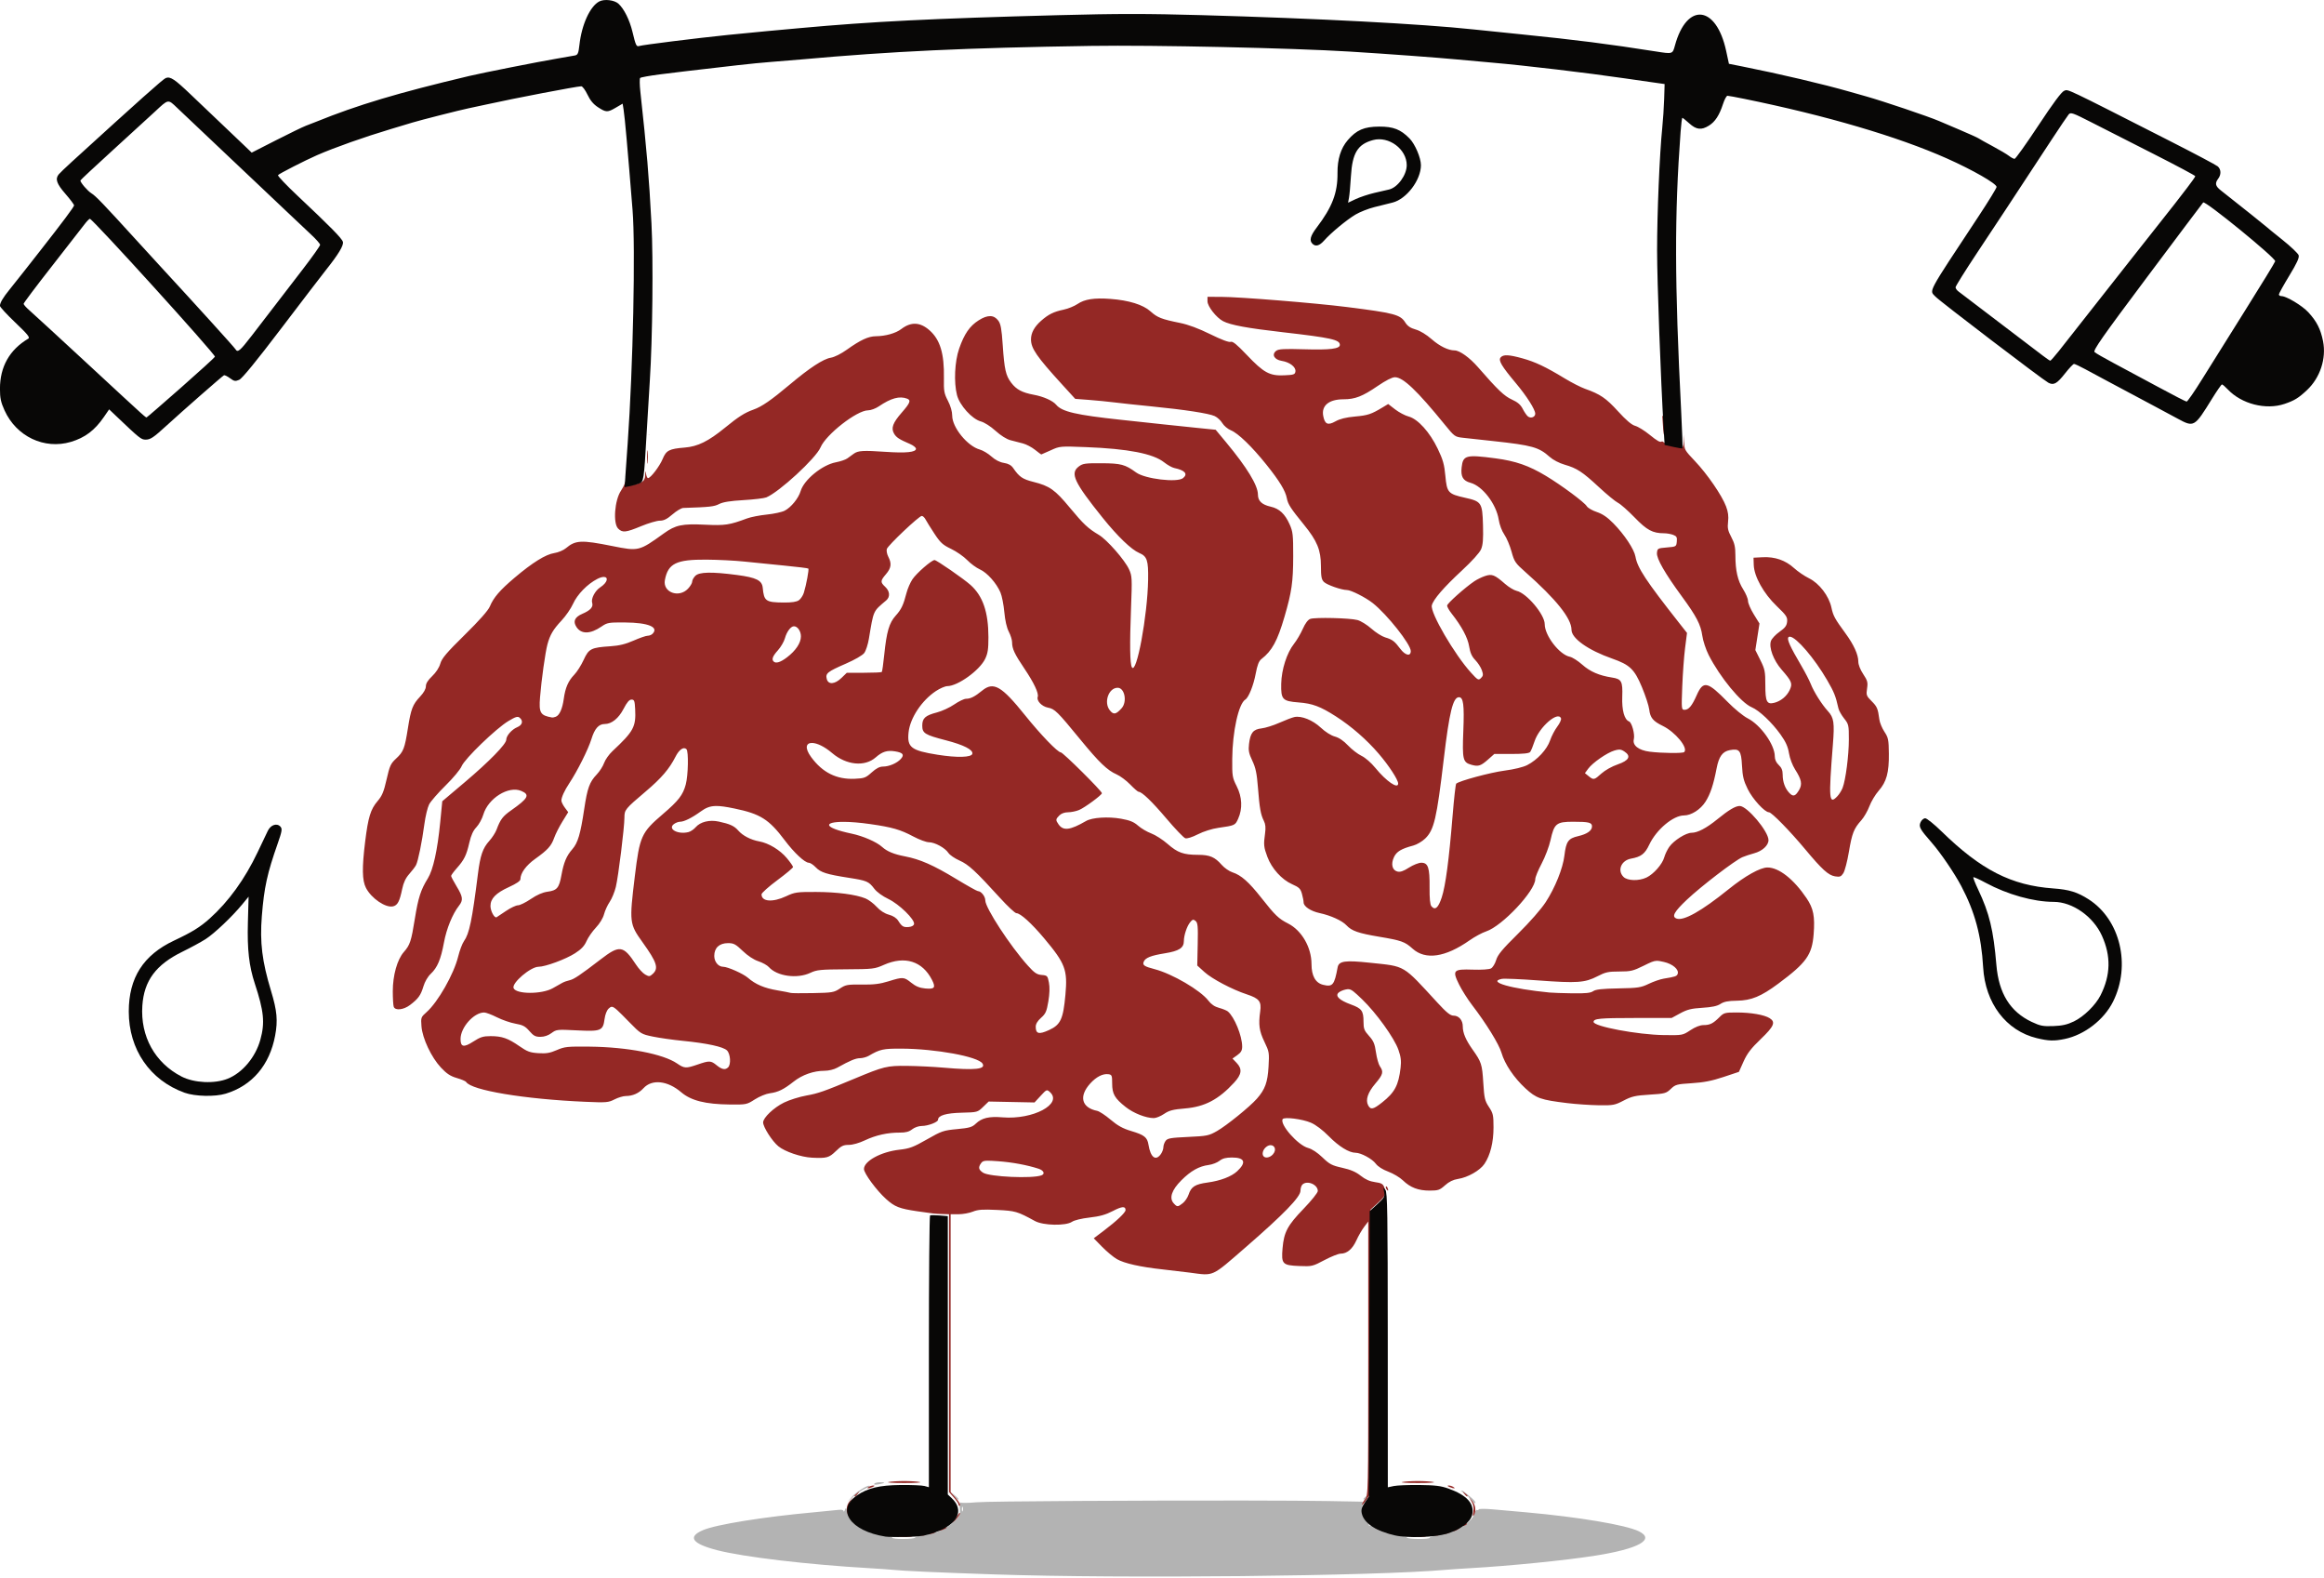
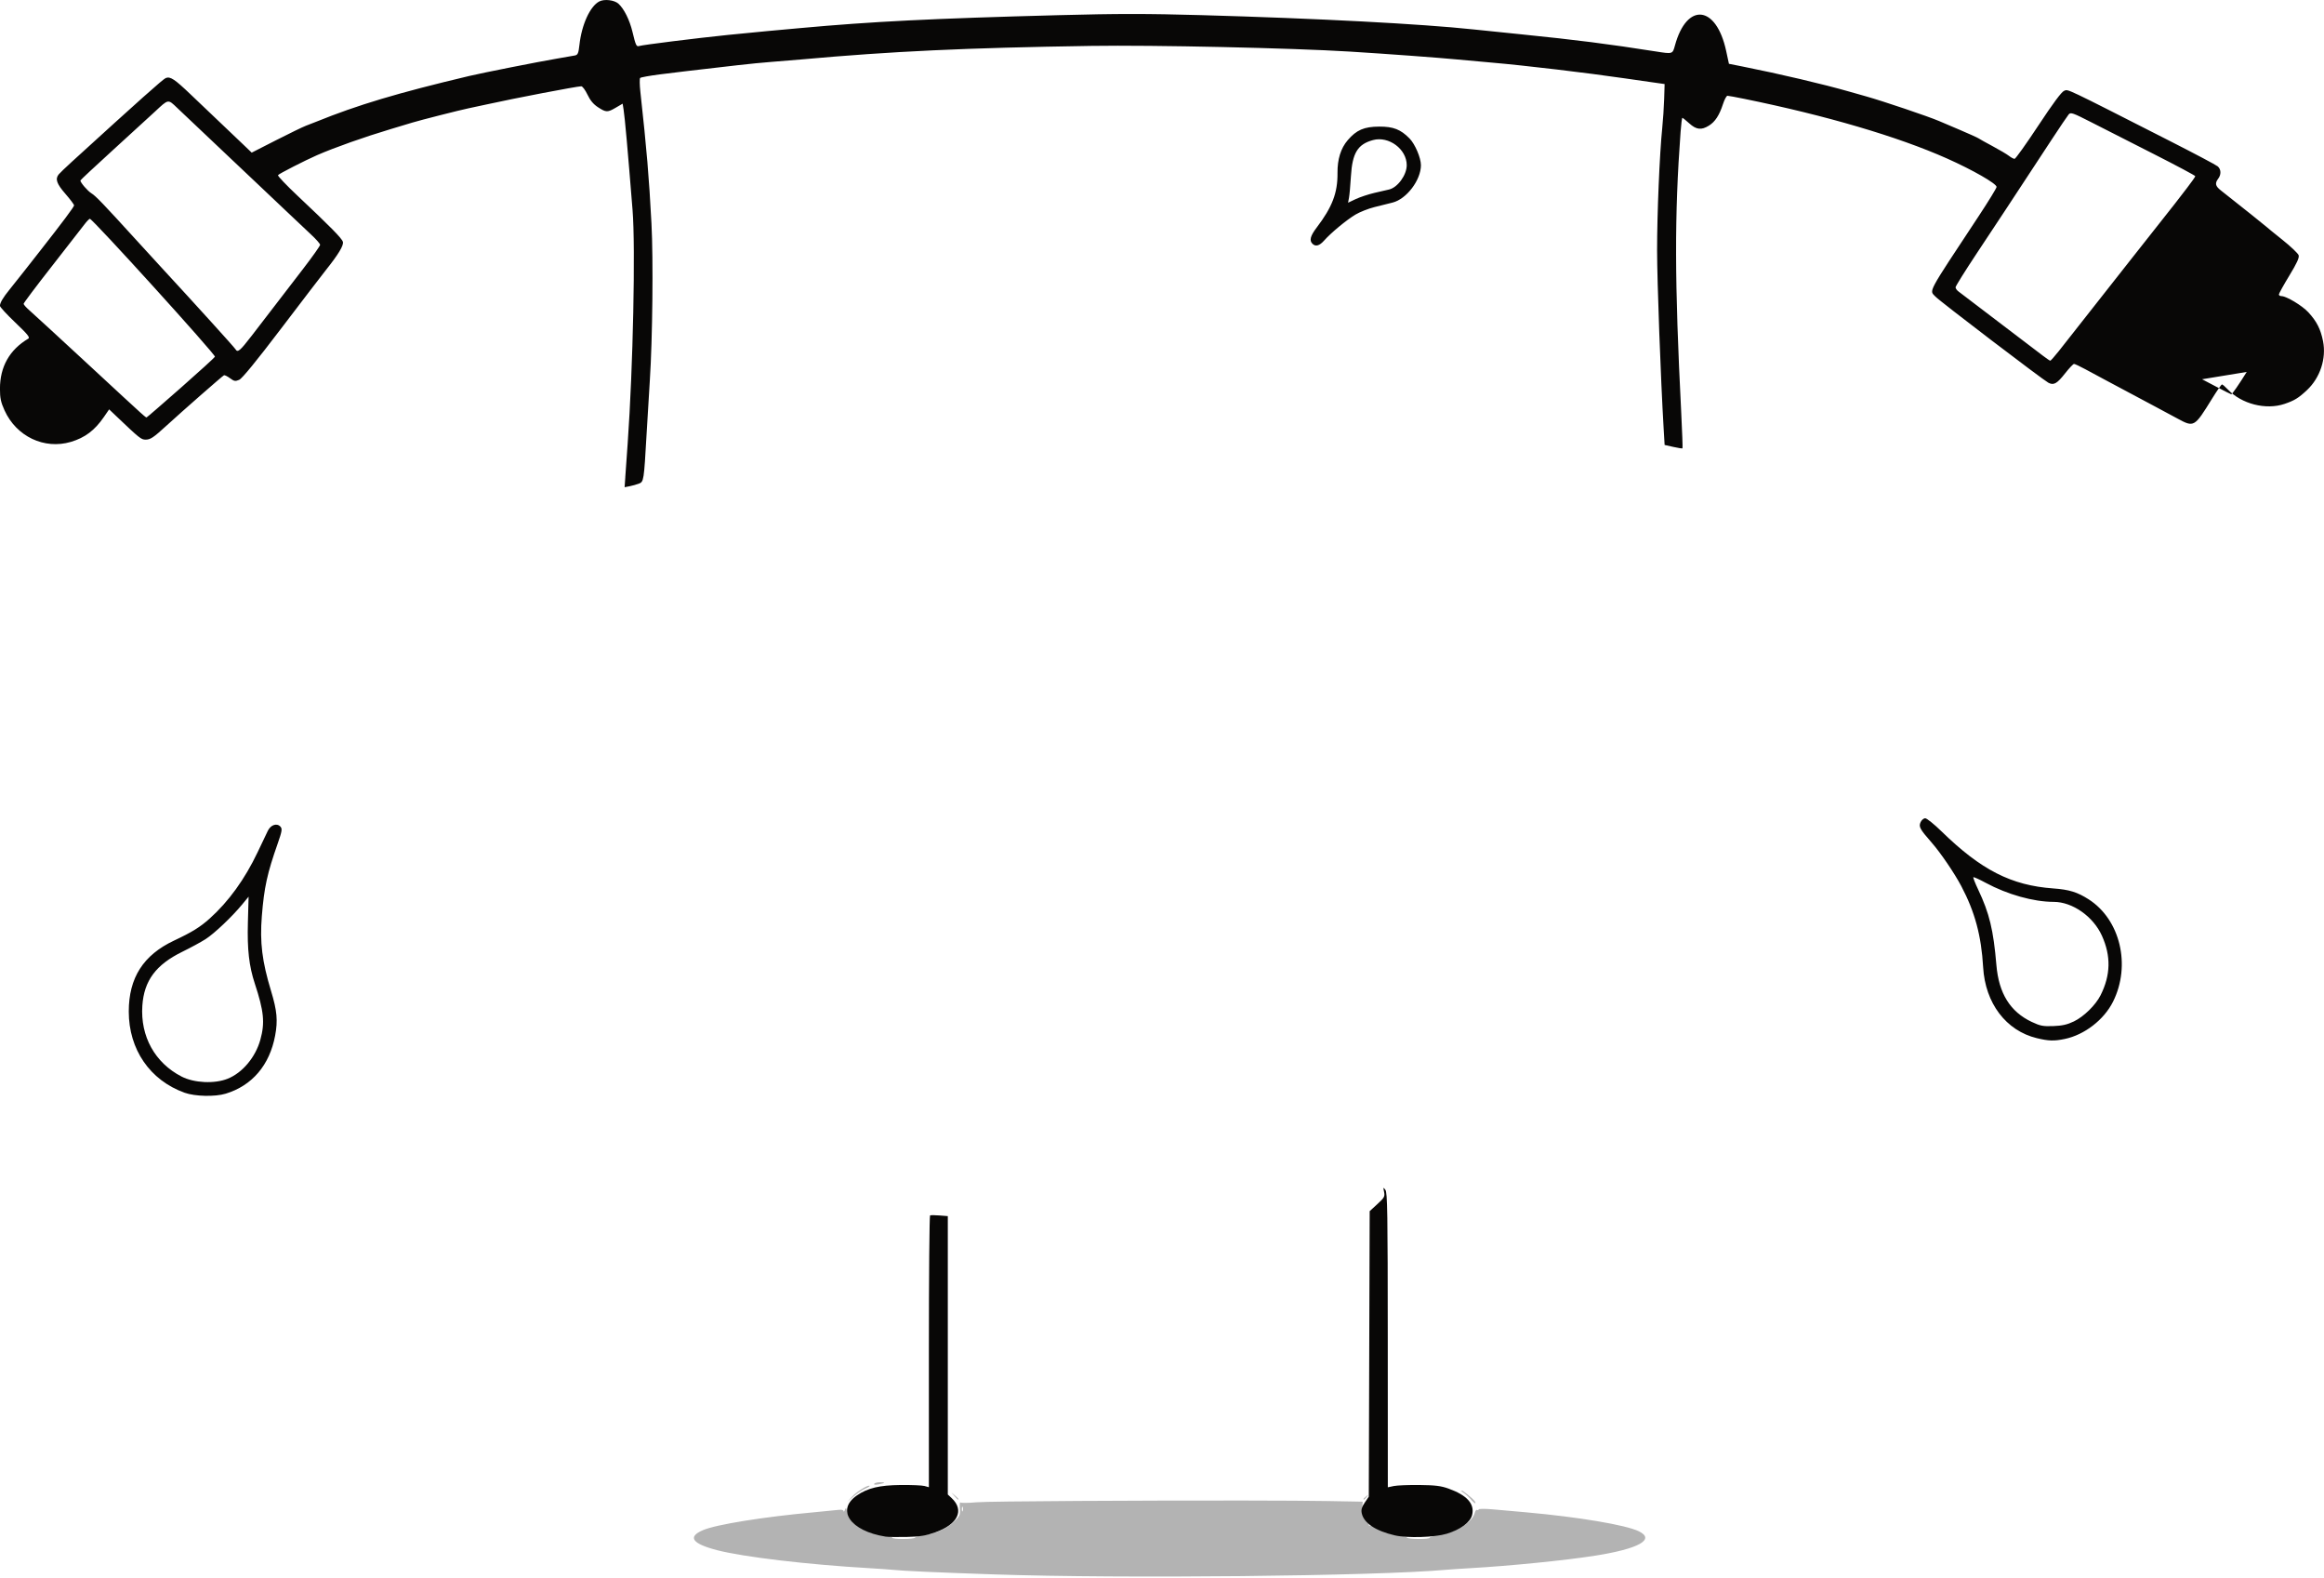
<svg xmlns="http://www.w3.org/2000/svg" width="415.88mm" height="282.36mm" version="1.1" viewBox="0 0 415.88 282.36">
  <g transform="translate(642.58 47.434)">
    <g transform="translate(-413.93 140.33)">
      <path transform="matrix(.282 0 0 .282 221.1 -326.51)" d="m-1031.6 1432.1c0.123 0.017 0.276 0.028 0.438 0.037l-0.438-0.037zm-4.799 0.219c-1.709 0-3.382 0.443-3.717 0.984-0.38 0.616 0.63 0.75 2.691 0.357 4.421-0.842 4.803-1.342 1.025-1.342zm-6.836 2.192c-1.543-0.22-8.163 3.926-10.891 6.932l-3 3.305 4.008-3.492c2.204-1.921 5.48-4.102 7.281-4.848 1.801-0.746 3.079-1.554 2.84-1.793-0.055-0.055-0.135-0.089-0.238-0.103zm376.54 3.258-1.178 0.01c2.2 1.401 4.589 3.344 5.856 4.83 1.593 1.87 3.091 3.239 3.328 3.041 0.919-0.765-3.645-4.843-8.006-7.881zm-324.43 1.051 1.906 2.25c1.048 1.238 2.06 2.25 2.25 2.25 0.8 0 0.208-0.805-1.906-2.596l-2.25-1.904zm264.5 1.5c-0.052-0.052-0.457 0.251-1.25 0.873-0.963 0.755-1.75 1.542-1.75 1.75 0 0.823 0.823 0.293 2.129-1.373 0.622-0.793 0.923-1.198 0.871-1.25zm-76.811 3.602c-65.694-0.092-163.86 0.42-171.45 1.098-5.371 0.479-10.098 0.539-10.504 0.133-0.406-0.406-0.577 1.297-0.379 3.785 0.337 4.236 0.08 4.788-4.041 8.703-4.601 4.371-11.191 7.221-19.238 8.324-2.546 0.349-4.868 1.023-5.16 1.496-0.67 1.083-14.414 1.143-14.414 0.062 0-0.438-2.812-1.28-6.25-1.871-11.483-1.975-21.201-8.337-22.477-14.713-0.525-2.624-0.706-2.767-1.369-1.072-0.42 1.074-0.795 1.419-0.834 0.766-0.044-0.748-1.272-1.037-3.32-0.779-1.788 0.225-8.65 0.901-15.25 1.502-32.17 2.93-62.121 7.738-70.58 11.33-10.068 4.275-7.034 8.621 8.889 12.734 16.836 4.349 57.617 9.167 96.691 11.424 6.05 0.349 12.575 0.807 14.5 1.016 6.55 0.711 28.43 1.698 65 2.936 80.961 2.739 241.48 1.09 286.5-2.943 2.75-0.246 9.725-0.713 15.5-1.037 24.632-1.383 60.224-4.948 79-7.91 27.749-4.378 38.376-10.32 27.699-15.488-8.309-4.022-38.132-9.031-71.699-12.043-6.875-0.617-16.438-1.467-21.25-1.887-4.812-0.42-8.75-0.376-8.75 0.096 0 0.471-0.401 0.608-0.893 0.305-0.491-0.304-1.157 0.49-1.477 1.766-1.511 6.021-11.102 12.071-22.133 13.961-3.574 0.612-6.498 1.472-6.498 1.91 0 1.086-13.745 1.019-14.418-0.07-0.295-0.477-2.77-1.165-5.5-1.527-5.032-0.668-10.45-2.489-15.191-5.109-1.435-0.793-2.898-1.229-3.25-0.969-0.352 0.261-0.428 0.185-0.168-0.166 0.26-0.351-0.679-2.007-2.086-3.68-2.034-2.417-2.49-3.893-2.223-7.199l0.336-4.16-23-0.41c-10.124-0.181-28.413-0.28-50.311-0.311zm-180.72 3.861c0.06 0.023 0.126 0.115 0.195 0.287 0.277 0.688 0.277 1.812 0 2.5-0.277 0.688-0.504 0.125-0.504-1.25 0-1.031 0.128-1.604 0.309-1.537z" fill="#b3b3b3" />
-       <path transform="matrix(.282 0 0 .282 221.1 -326.51)" d="m-828.62 680.31v2.82c0 3.237 5.651 10.432 9.934 12.646 4.752 2.457 15.338 4.413 37.783 6.984 30.771 3.525 36.283 4.745 36.283 8.037 0 2.497-6.274 3.271-22.584 2.787-12.777-0.379-16.286-0.19-17.789 0.953-3.083 2.345-1.295 5.642 3.475 6.404 5.099 0.815 9.105 3.914 8.703 6.732-0.272 1.907-1.034 2.167-7.156 2.434-9.23 0.401-12.967-1.637-23.684-12.916-6.394-6.73-8.97-8.818-10.266-8.32-1.099 0.422-5.829-1.355-12.965-4.869-7.417-3.653-13.953-6.081-19.234-7.146-11.668-2.354-14.325-3.396-18.658-7.311-4.694-4.241-13.697-7.04-25.434-7.91-10.387-0.77-16.37 0.161-20.932 3.256-2.008 1.363-5.975 2.968-8.814 3.568-6.309 1.335-9.556 2.941-14.199 7.018-4.332 3.804-6.463 7.703-6.463 11.832 0 5.708 3.607 10.936 19.746 28.615l8.32 9.115 8.717 0.662c4.794 0.364 12.092 1.085 16.217 1.602 4.125 0.516 14.7 1.65 23.5 2.519 20.915 2.067 36.258 4.418 40.045 6.137 1.674 0.76 3.864 2.769 4.865 4.465 1.002 1.696 3.456 3.751 5.455 4.568 4.621 1.889 13.324 10.308 22.551 21.816 8.29 10.341 12.082 16.586 12.955 21.334 0.684 3.72 2.465 6.473 10.783 16.666 8.436 10.337 10.824 16.122 10.836 26.25 8e-3 6.763 0.353 8.593 1.91 10.15 1.833 1.833 11.164 5.1 14.566 5.1 2.587 0 11.857 4.688 16.436 8.31 9.092 7.195 24.098 26.141 24.098 30.426 0 3.577-3.497 2.801-6.699-1.486-3.586-4.801-4.948-5.828-9.562-7.211-2.076-0.622-6.01-3.116-8.742-5.543-2.732-2.427-6.698-4.878-8.812-5.447-4.84-1.303-26.908-1.829-29.982-0.715-1.469 0.532-3.179 2.819-4.732 6.332-1.338 3.025-3.84 7.279-5.562 9.453-4.549 5.744-7.939 16.319-8.123 25.342-0.204 10.019 0.761 11.054 11.049 11.848 8.84 0.682 13.793 2.541 23.721 8.906 9.756 6.256 19.52 14.771 27.141 23.672 6.473 7.561 12.279 16.467 12.297 18.863 0.028 3.772-7.551-1.419-14.477-9.914-2.675-3.282-6.382-6.504-8.815-7.66-2.309-1.097-6.144-4.052-8.521-6.566-2.831-2.995-5.717-4.946-8.367-5.66-2.392-0.644-6.018-2.934-8.867-5.6-5.191-4.855-12.329-7.725-16.814-6.762-1.446 0.31-5.723 1.941-9.506 3.625s-8.875 3.287-11.316 3.562c-5.341 0.602-7.114 2.81-7.955 9.912-0.481 4.061-0.107 5.95 2.098 10.611 2.124 4.49 2.864 8.015 3.561 16.936 1.029 13.183 1.741 17.203 3.752 21.195 1.065 2.114 1.277 4.34 0.766 8-0.993 7.109-0.836 8.668 1.488 14.881 2.761 7.38 9.128 14.42 15.646 17.303 4.483 1.982 5.373 2.849 6.275 6.1 0.579 2.083 1.057 4.542 1.057 5.465 8e-3 2.549 4.508 5.549 10.127 6.754 7.07 1.516 14.267 4.786 17.031 7.736 3.375 3.602 7.519 5.054 20.766 7.277 14.147 2.374 16.346 3.158 21.197 7.541 8.186 7.396 20.819 5.555 36.232-5.279 3.216-2.261 7.953-4.81 10.525-5.664 10.184-3.383 31.127-25.69 31.127-33.154 0-1.22 1.816-5.646 4.035-9.834 2.219-4.188 4.751-10.863 5.627-14.834 2.343-10.62 3.699-11.721 14.432-11.721 9.929 0 11.906 0.49 11.906 2.951 0 2.703-3.105 4.877-8.867 6.207-6.228 1.438-7.569 3.353-8.645 12.344-0.966 8.075-5.886 20.314-11.846 29.471-2.924 4.492-10.003 12.568-17.555 20.027-10.06 9.936-12.912 13.369-13.906 16.734-0.688 2.329-2.166 4.722-3.283 5.32-1.194 0.639-5.973 0.954-11.584 0.766-12.381-0.416-13.118 0.391-8.65 9.451 1.716 3.479 5.4 9.302 8.189 12.941 9.042 11.797 17.125 24.903 18.701 30.324 2.104 7.239 7.9 15.854 15.205 22.598 6.868 6.34 9.64 7.312 26.678 9.369 5.535 0.668 14.468 1.278 19.854 1.355 9.146 0.131 10.185-0.064 15.766-2.969 5.155-2.683 7.404-3.199 16.398-3.756 9.803-0.607 10.61-0.823 13.545-3.635 2.923-2.8 3.766-3.03 13.311-3.629 7.58-0.476 12.715-1.48 20.055-3.92l9.867-3.281 2.947-6.586c2.279-5.093 4.744-8.309 10.883-14.191 8.45-8.098 9.605-10.793 5.688-13.272-3.391-2.146-11.9-3.623-20.875-3.623-7.594 0-8.191 0.164-11.041 3.014-3.982 3.982-6.017 4.986-10.096 4.986-2.153 0-5.194 1.188-8.316 3.25-4.913 3.244-4.943 3.252-16.922 3.088-16.484-0.225-44.5-5.487-44.5-8.357 0-2.106 3.911-2.481 26-2.481h23.5l5.463-2.965c4.449-2.416 7.055-3.065 14.047-3.5 6.106-0.38 9.435-1.092 11.527-2.465 2.194-1.439 4.852-1.956 10.453-2.037 9.076-0.132 15.296-2.696 26.203-10.797 17.88-13.28 21.449-18.272 22.465-31.439 0.867-11.246-0.128-16.311-4.467-22.74-8.187-12.132-17.52-19.482-24.801-19.533-4.582-0.032-14.233 5.356-24.676 13.779-17.269 13.929-28.636 20.317-33.107 18.602-3.187-1.223-1.464-4.33 6.643-11.975 9.099-8.58 30.486-24.948 35.229-26.961 1.662-0.705 4.99-1.808 7.394-2.451 5.2-1.391 9.127-4.987 9.127-8.357 0-5.556-13.576-21.664-18.252-21.656-2.737 0-6.932 2.496-14.27 8.473-6.812 5.548-12.483 8.523-16.242 8.523-3.606 0-11.249 4.805-14.172 8.91-1.233 1.731-2.681 4.741-3.219 6.689-1.204 4.36-6.743 10.651-11.27 12.799-4.846 2.3-12.076 2.101-14.576-0.398-4.097-4.097-1.473-10.46 4.779-11.592 6.404-1.159 8.793-3 11.6-8.928 4.529-9.564 15.173-18.48 22.062-18.48 4.56 0 10.464-3.782 13.584-8.701 3.087-4.867 5.05-10.743 7.041-21.088 1.463-7.602 3.746-10.765 8.402-11.639 6.133-1.151 7.218 0.228 7.721 9.801 0.362 6.907 1.02 9.61 3.627 14.904 3.126 6.35 10.792 14.723 13.48 14.723 1.701 0 13.268 11.812 23.014 23.5 10.679 12.807 14.718 16.468 18.92 17.15 3.068 0.498 3.812 0.215 5.262-1.998 0.929-1.418 2.518-7.507 3.531-13.533 1.99-11.838 3.146-14.775 7.883-20.039 1.693-1.882 4-5.883 5.125-8.891 1.125-3.008 3.769-7.426 5.875-9.818 5.009-5.69 6.62-11.559 6.484-23.609-0.1-8.825-0.365-10.125-2.828-13.848-1.495-2.259-2.938-5.751-3.205-7.76-0.933-7.013-1.41-8.139-4.93-11.658-3.309-3.309-3.498-3.839-2.875-7.996 0.586-3.91 0.29-5.023-2.441-9.146-1.877-2.833-3.111-5.983-3.111-7.941 0-4.399-2.866-10.706-8.141-17.912-6.842-9.349-7.794-11.098-8.932-16.404-1.572-7.331-7.717-15.355-14.182-18.52-2.885-1.413-7.186-4.343-9.557-6.512-5.384-4.925-12.152-7.264-19.855-6.865l-5.834 0.303 0.146 4.568c0.235 7.341 6.258 18.144 14.547 26.092 6.172 5.918 6.911 7.024 6.627 9.924-0.251 2.563-1.286 3.942-4.82 6.422-2.475 1.737-4.922 4.352-5.438 5.811-1.444 4.086 1.599 12.273 6.758 18.182 6.554 7.506 7.08 8.855 5.098 13.033-1.84 3.878-5.606 6.976-9.742 8.014-4.735 1.188-5.676-0.677-5.676-11.254 0-8.62-0.282-10.03-3.168-15.83l-3.168-6.367 1.309-8.418 1.311-8.418-3.643-5.898c-2.002-3.244-3.641-7.04-3.641-8.434s-1.371-4.696-3.047-7.338c-3.477-5.483-4.953-11.915-4.953-21.576 0-5.317-0.543-7.734-2.607-11.613-2.148-4.036-2.507-5.752-2.037-9.736 0.405-3.436 0.032-6.256-1.291-9.736-2.682-7.057-11.867-20.422-19.756-28.742-6.519-6.876-6.804-7.384-6.709-11.934l0.1-4.752-0.408 4.336c-0.296 3.157-0.779 4.192-1.777 3.809-0.754-0.289-3.09-0.836-5.191-1.215-2.102-0.379-4.453-1.193-5.225-1.809-0.772-0.616-1.56-1.009-1.75-0.871-1.061 0.766-2.833-0.207-7.938-4.365-3.117-2.539-7.164-5.03-8.994-5.535-2.284-0.631-5.717-3.542-10.941-9.281-7.56-8.305-11.249-10.818-20.883-14.225-2.699-0.955-8.549-3.947-13-6.65-11.975-7.274-18.592-10.409-26.742-12.668-8.68-2.405-12.173-2.544-13.826-0.553-1.55 1.868 0.582 5.468 9.631 16.264 6.969 8.314 12.321 16.735 12.336 19.408 0.012 2.169-2.864 3.206-4.689 1.691-0.795-0.66-2.272-2.82-3.281-4.799-1.321-2.589-3.226-4.224-6.797-5.838-4.887-2.209-8.979-6.111-21.553-20.547-5.337-6.127-11.642-10.642-14.879-10.656-3.999-0.017-9.444-2.669-14.416-7.019-3.501-3.063-7.388-5.429-10.256-6.238-3.331-0.94-5.177-2.19-6.619-4.486-3.117-4.961-7.021-5.993-37-9.775-20.192-2.547-68.089-6.425-79.75-6.453l-8.75-0.021zm-137.89 12.246c-2.051-0.034-4.465 0.853-7.309 2.66-5.704 3.625-9.132 8.593-12.393 17.971-2.83 8.137-3.442 21.316-1.367 29.441 1.656 6.486 9.545 15.223 15.092 16.717 2.309 0.622 6.213 3.108 9.367 5.965 3.282 2.972 7.001 5.312 9.455 5.949 2.225 0.578 5.784 1.502 7.91 2.053 2.126 0.551 5.564 2.351 7.639 4s3.881 2.998 4.014 2.998 2.846-1.193 6.029-2.65c5.744-2.63 5.917-2.645 22.371-2.01 26.699 1.031 42.633 4.137 49.588 9.664 2.105 1.673 4.989 3.287 6.41 3.588 6.791 1.437 8.811 3.73 5.617 6.381-3.643 3.023-24.112 0.588-29.811-3.547-7.042-5.109-9.601-5.794-21.896-5.861-10.439-0.057-11.974 0.163-14.5 2.076-5.652 4.281-3.017 9.932 15.213 32.611 9.43 11.731 18.176 20.137 23.131 22.236 5.014 2.124 5.852 4.635 5.654 16.961-0.366 22.846-7.391 60.685-10.309 55.525-1.244-2.2-1.42-14.591-0.531-37.535 0.731-18.87 0.658-20.325-1.228-24.5-2.672-5.915-13.974-18.819-19.217-21.939-6.873-4.091-9.626-6.675-18.525-17.398-9.346-11.261-12.69-13.619-22.994-16.207-6.878-1.728-8.968-3.158-12.812-8.768-1.247-1.82-3.048-2.818-5.918-3.277-2.657-0.425-5.469-1.872-7.9-4.068-2.076-1.876-5.407-3.861-7.402-4.412-7.825-2.16-17.486-14.025-17.486-21.473 0-2.629-1.019-6.176-2.713-9.441-2.424-4.671-2.695-6.203-2.549-14.342 0.281-15.612-2.396-24.471-9.197-30.443-5.925-5.202-11.696-5.442-17.857-0.742-3.523 2.687-9.934 4.498-16.184 4.57-4.746 0.055-9.732 2.368-18.31 8.492-3.72 2.656-7.931 4.765-10.256 5.137-4.752 0.76-13.421 6.433-26.053 17.051-11.777 9.899-17.73 14.004-23.01 15.867-5.511 1.944-9.513 4.492-18.154 11.553-10.439 8.529-17.188 11.853-25.418 12.518-9.913 0.8-11.774 1.763-14.066 7.279-1.934 4.653-7.64 12.105-9.27 12.105-0.457 0-1.017-1.238-1.246-2.75-0.347-2.289-0.442-2.142-0.566 0.879-0.16 3.874-1.675 4.962-8.9 6.389-2.697 0.533-3.267 0.331-3.35-1.188-0.089-1.631-0.17-1.613-0.75 0.17-0.358 1.1-1.412 3.125-2.344 4.5-4.035 5.954-5.142 20.664-1.807 24 2.751 2.751 4.811 2.539 14.568-1.5 4.65-1.925 9.998-3.5 11.883-3.5 2.562 0 4.595-1.01 8.049-4 2.542-2.2 5.606-4.031 6.811-4.07 16.853-0.546 19.632-0.849 22.768-2.482 2.41-1.255 6.971-1.99 15.422-2.486 6.6-0.387 13.125-1.162 14.5-1.721 8.118-3.296 31.583-24.912 34.424-31.711 3.417-8.178 23.097-23.529 30.164-23.529 1.723 0 4.784-1.12 6.801-2.488 7.779-5.279 13.206-6.755 18.029-4.904 2.561 0.983 1.876 2.746-3.412 8.789-5.715 6.531-6.943 9.881-4.908 13.377 1.415 2.431 3.288 3.647 10.152 6.588 2.062 0.884 3.75 2.239 3.75 3.012 0 2.224-6.277 2.856-19.422 1.955-14.144-0.969-17.343-0.776-20.066 1.215-1.107 0.809-2.938 2.138-4.07 2.953-1.132 0.815-4.415 1.93-7.295 2.477-8.652 1.641-20.164 11.038-22.32 18.221-1.392 4.637-6.04 10.35-10.152 12.477-1.731 0.895-6.831 2.001-11.332 2.457-4.501 0.456-10.133 1.555-12.514 2.443-11.156 4.163-14.031 4.596-26.572 3.99-14.673-0.709-18.819 0.163-26.256 5.518-15.764 11.35-15.892 11.381-32.842 7.99-19.549-3.911-23.197-3.738-29.301 1.398-1.587 1.335-4.884 2.714-7.389 3.09-5.438 0.816-13.823 6.029-25.223 15.68-9.314 7.886-13.27 12.482-15.654 18.193-1.066 2.553-6.646 8.857-15.936 18-11.571 11.388-14.525 14.868-15.496 18.256-0.734 2.558-2.747 5.65-5.18 7.955-2.692 2.551-3.981 4.63-3.981 6.426 0 1.68-1.337 4.073-3.644 6.519-4.745 5.031-5.823 7.827-7.771 20.146-2.039 12.892-2.806 14.851-7.508 19.219-3.412 3.169-4.053 4.577-6.004 13.184-1.782 7.864-2.837 10.399-5.736 13.787-4.404 5.145-5.95 10.165-7.848 25.496-2.076 16.765-1.948 24.759 0.469 29.496 3.412 6.689 12.575 12.921 17.266 11.744 2.854-0.716 4.11-3.129 5.756-11.057 0.836-4.028 2.201-6.912 4.469-9.449 1.795-2.009 3.729-4.552 4.297-5.652 1.33-2.578 3.773-14.55 5.305-26 0.662-4.95 2.014-10.575 3.004-12.5s5.691-7.325 10.449-12c4.853-4.769 9.322-10.14 10.178-12.236 1.932-4.729 21.896-23.998 29.67-28.637 4.644-2.771 5.918-3.15 7.15-2.127 2.433 2.019 1.762 4.649-1.533 6.014-3.468 1.437-6.967 5.442-6.967 7.977 0 2.746-10.857 13.855-26.309 26.918l-14.297 12.086-1.295 13.252c-1.744 17.868-4.474 30.218-7.904 35.754-4.438 7.161-6.062 12.212-8.182 25.422-2.317 14.443-3.08 16.749-7.004 21.219-4.191 4.773-7.01 14.78-7.01 24.883 0 4.572 0.274 9.024 0.607 9.895 0.963 2.51 6.254 1.923 10.299-1.143 5.259-3.987 6.853-6.194 8.523-11.803 0.894-3.003 2.772-6.225 4.664-8 4.211-3.952 6.392-9.131 8.389-19.918 1.615-8.726 5.448-18.107 9.504-23.264 2.797-3.556 2.543-5.658-1.486-12.291-1.925-3.169-3.491-6.153-3.481-6.631 0.011-0.478 1.615-2.669 3.564-4.869 4.753-5.363 6.142-8.183 7.99-16.211 1.096-4.762 2.434-7.697 4.484-9.828 1.608-1.671 3.589-5.279 4.402-8.018 3.069-10.334 15.958-18.385 24.031-15.012 5.719 2.39 4.539 4.681-6.346 12.314-5.358 3.757-6.839 5.709-9.283 12.246-0.718 1.921-2.78 5.125-4.582 7.119-4.182 4.629-5.76 9.191-7.242 20.938-3.743 29.66-5.463 37.928-8.887 42.736-1.064 1.494-2.709 5.867-3.656 9.717-2.745 11.152-12.814 28.869-20.041 35.268-3.59 3.178-3.681 3.43-3.252 9 0.591 7.677 6.242 19.653 12.359 26.193 3.64 3.891 5.981 5.43 10.072 6.619 2.931 0.852 5.593 1.976 5.916 2.498 3.278 5.304 36.893 10.909 75.455 12.582 13.547 0.588 14.781 0.488 18.709-1.516 2.313-1.18 5.545-2.147 7.182-2.147 4.323 0 8.243-1.734 11.193-4.949 5.397-5.883 15.27-4.835 23.906 2.537 6.258 5.341 15.385 7.643 30.951 7.803 10.372 0.107 10.683 0.044 15.799-3.232 2.885-1.848 7.127-3.587 9.486-3.889 5.271-0.673 8.856-2.426 15.148-7.406 5.458-4.32 12.699-6.863 19.551-6.865 2.657-9e-4 6.033-0.814 8.068-1.945 8.225-4.571 11.676-6.01 14.5-6.045 1.65-0.02 4.125-0.694 5.5-1.496 7.198-4.199 9.151-4.626 20.856-4.568 21.657 0.107 48.486 5.032 51.338 9.424 2.385 3.673-4.644 4.418-24.83 2.631-6.125-0.542-16.475-1.047-23-1.119-12.771-0.142-14.754 0.342-33.363 8.113-19.33 8.072-22.998 9.358-30.486 10.691-4.407 0.784-10.811 2.792-14.23 4.463-6.506 3.179-13.289 9.623-13.273 12.608 0.016 2.955 5.706 11.865 9.654 15.119 4.147 3.419 14.401 6.901 21.336 7.244 9.314 0.461 10.827 0.049 15.119-4.117 3.457-3.355 4.788-3.999 8.252-4 2.481-4e-4 6.58-1.162 10.272-2.908 6.916-3.272 14.377-4.923 22.053-4.885 3.804 0.019 5.915-0.54 7.885-2.09 1.541-1.212 4.143-2.117 6.088-2.117 3.945 0 10.332-2.427 10.332-3.926 0-2.727 5.069-4.247 14.984-4.492 9.977-0.247 10.113-0.284 13.609-3.666l3.531-3.416 14.553 0.293 14.553 0.291 3.879-4.201c3.79-4.105 3.925-4.162 5.885-2.389 8.28 7.493-10.672 17.627-29.994 16.037-8.677-0.714-13.232 0.358-17.049 4.016-2.311 2.214-4.018 2.709-11.883 3.447-8.642 0.811-9.773 1.197-19.137 6.545-8.619 4.923-10.953 5.796-17.436 6.523-11.673 1.309-22.496 7.202-22.496 12.248 0 2.758 8.001 13.606 14.037 19.033 5.531 4.973 8.409 6.097 19.963 7.793 10.465 1.536 10.98 1.593 15.75 1.736l4.25 0.127v88.117 88.119l3 3.416c1.65 1.879 3 3.852 3 4.383s0.225 0.965 0.5 0.965c1.279 0 0.235-2.233-2.5-5.348l-3-3.416v-88.119-88.117h4.981c2.739 0 6.828-0.74 9.088-1.645 3.315-1.326 6.3-1.536 15.432-1.086 11.61 0.572 12.865 0.939 24 7.039 5.259 2.881 19.559 3.172 23.518 0.479 1.473-1.002 6.118-2.123 11.193-2.699 6.445-0.732 10.222-1.791 14.695-4.119 5.822-3.03 8.094-3.202 8.094-0.613 0 1.572-5.696 6.969-13.84 13.115l-6.34 4.785 5.34 5.449c2.937 2.997 7.14 6.489 9.34 7.762 4.657 2.693 14.896 4.995 29 6.521 5.5 0.595 13.281 1.517 17.291 2.047 15.605 2.064 13.3 3.12 35.746-16.363 23.82-20.675 34.463-31.66 34.463-35.572 0-1.484 0.541-3.24 1.201-3.9 2.931-2.931 9.799-0.094 9.799 4.047 0 1.081-3.988 6.065-9.029 11.285-10.212 10.574-12.457 14.787-13.342 25.041-0.863 9.999-0.081 10.834 10.541 11.268 8.112 0.331 8.533 0.233 16.045-3.75 4.243-2.25 8.871-4.09 10.285-4.09 4.035 0 7.481-2.909 9.979-8.424 1.265-2.792 3.474-6.625 4.91-8.52l2.611-3.445v86.787c0 85.272-0.035 86.83-2 89.328-1.1 1.399-2 2.996-2 3.549s1.109-0.631 2.465-2.629l2.465-3.631 0.57-180.98 4.75-4.359c4.896-4.495 5.407-5.823 3.828-9.975-0.741-1.95-1.869-2.554-5.75-3.076-3.329-0.448-6.154-1.703-9.098-4.043-3.071-2.441-6.36-3.859-11.719-5.051-6.564-1.46-8.06-2.244-12.557-6.578-3.208-3.092-6.605-5.325-9.146-6.01-6.445-1.736-18.129-15.002-16.102-18.283 0.944-1.527 12.462-0.077 17.871 2.25 3.182 1.369 7.474 4.615 11.5 8.701 6.303 6.396 12.786 10.385 16.879 10.385 3.413 0 10.573 3.873 12.848 6.949 1.32 1.786 4.333 3.702 7.914 5.033 3.18 1.182 7.356 3.673 9.281 5.535 4.718 4.564 9.741 6.482 16.965 6.482 5.434 0 6.401-0.332 9.783-3.363 2.566-2.3 5.175-3.577 8.252-4.037 6.124-0.916 13.949-5.372 16.746-9.537 3.734-5.56 5.754-13.684 5.754-23.135 0-7.791-0.264-8.975-2.906-12.967-2.61-3.943-2.977-5.525-3.592-15.447-0.722-11.658-1.18-13.079-6.756-20.939-4.361-6.148-6.246-10.587-6.246-14.713 0-3.976-2.486-6.864-5.904-6.856-1.97 0-4.401-1.953-10.096-8.137-22.59-24.527-19.968-22.976-42.945-25.416-15.784-1.676-19.727-1.112-20.471 2.924-2.077 11.276-3.163 12.573-9.256 11.068-4.821-1.191-7.326-5.687-7.326-13.158-3e-3 -10.573-6.217-21.33-14.854-25.717-6.008-3.052-8.193-5.147-16.957-16.258-8.029-10.18-12.843-14.43-18.391-16.232-2.035-0.661-5.09-2.785-6.789-4.721-4.387-4.997-7.572-6.346-15.012-6.359-9.232-0.017-12.936-1.341-19.287-6.898-3.071-2.688-7.75-5.692-10.398-6.678-2.648-0.985-6.403-3.194-8.346-4.908-2.731-2.41-5.191-3.414-10.84-4.424-8.17-1.46-18.304-0.8-22.178 1.443-10.153 5.882-14.476 6.409-17.475 2.129-1.918-2.738-1.868-3.272 0.523-5.664 1.245-1.245 3.334-2 5.533-2 1.943 0 5.103-0.655 7.021-1.457 3.57-1.492 14.445-9.509 14.445-10.648 0-1.364-24.716-25.895-26.09-25.895-1.965 0-12.794-11.237-22.646-23.5-15.014-18.688-20.049-21.575-27.285-15.652-4.584 3.752-7.346 5.152-10.154 5.152-1.269 0-4.644 1.61-7.502 3.578-2.858 1.968-7.813 4.258-11.01 5.088-7.41 1.923-9.312 3.635-9.312 8.375 0 4.825 1.635 5.842 14.877 9.268 11.407 2.951 17.405 5.984 16.916 8.555-0.447 2.352-9.613 2.622-22.025 0.648-16.861-2.681-19.445-4.66-18.465-14.152 0.941-9.112 8.317-20.268 17.363-26.26 2.573-1.704 5.838-3.109 7.256-3.121 6.653-0.057 20.456-9.998 23.975-17.266 1.687-3.485 2.102-6.211 2.09-13.777-0.025-15.963-3.529-26.159-11.404-33.186-4.408-3.933-21.499-15.75-22.779-15.75-1.9 0-11.52 8.374-14.072 12.25-1.358 2.062-3.021 5.887-3.695 8.5-2.024 7.845-3.312 10.55-6.916 14.539-4.101 4.539-5.764 10.222-7.238 24.711-0.588 5.775-1.29 10.725-1.561 11s-5.375 0.5-11.346 0.5h-10.856l-3.357 3.25c-4.27 4.134-8.426 4.43-9.371 0.666-0.89-3.546 0.426-4.603 12.025-9.658 5.818-2.535 10.68-5.345 11.766-6.799 1.018-1.363 2.34-5.399 2.938-8.969 3.094-18.484 2.517-17.205 10.986-24.385 2.621-2.222 2.368-5.812-0.606-8.605-3.189-2.996-3.142-3.824 0.459-8.037 3.353-3.923 3.732-6.728 1.49-11.062-0.853-1.65-1.277-3.866-0.941-4.924 0.745-2.348 20.442-20.977 22.18-20.977 0.683 0 1.768 1.012 2.41 2.25 0.642 1.238 3.16 5.278 5.598 8.979 3.804 5.777 5.305 7.148 10.617 9.69 3.403 1.628 7.987 4.815 10.188 7.08 2.2 2.265 5.832 4.932 8.072 5.926 4.562 2.024 10.532 8.726 13.055 14.654 0.918 2.158 2.019 7.747 2.445 12.422 0.491 5.381 1.537 9.953 2.852 12.461 1.142 2.179 2.076 5.188 2.076 6.686 0 4.122 1.551 7.432 7.871 16.799 6.006 8.901 9.178 15.641 8.396 17.838-0.871 2.448 2.596 6.1 6.475 6.824 4.326 0.808 5.945 2.402 20.691 20.393 11.765 14.353 17.017 19.393 22.896 21.965 2.293 1.003 6.177 3.896 8.629 6.43 2.452 2.533 4.844 4.606 5.316 4.606 2.104 0 8.457 6.11 17.723 17.045 5.511 6.504 10.872 12.096 11.912 12.426 1.133 0.36 4.338-0.643 7.996-2.502 3.55-1.804 8.929-3.508 12.85-4.072 10.707-1.54 10.8-1.583 12.701-5.799 2.876-6.378 2.552-13.732-0.904-20.572-2.784-5.51-2.94-6.473-2.848-17.473 0.145-17.308 4.035-34.92 8.295-37.553 2.113-1.306 5.176-8.922 6.572-16.338 1.066-5.662 2.029-8.115 3.686-9.4 6.704-5.199 10.112-11.45 14.59-26.762 4.6-15.73 5.507-22.037 5.537-38.5 0.024-13.476-0.205-15.522-2.252-20.133-2.933-6.609-6.556-10.01-11.953-11.219-5.663-1.268-8.18-3.637-8.18-7.701 0-5.79-6.951-17.215-20.1-33.031l-6.719-8.082-11.842-1.195c-6.512-0.658-15.89-1.635-20.84-2.172-4.95-0.536-17.325-1.868-27.5-2.959-28.312-3.035-37.372-5.136-41.006-9.514-2.14-2.579-8.046-5.216-14.25-6.363-7.355-1.36-11.013-3.308-14.291-7.606-3.476-4.557-4.349-8.424-5.394-23.91-0.693-10.269-1.264-13.417-2.812-15.5-1.396-1.878-3.085-2.835-5.137-2.869zm256.81 38.754c5.19 0 13.977 8.356 31.783 30.229 6.049 7.43 6.326 7.628 11.5 8.199 2.916 0.322 11.601 1.27 19.301 2.106 24.535 2.662 28.779 3.853 35.639 10 2.145 1.922 6.044 3.954 9.5 4.951 7.859 2.268 11.248 4.492 21.859 14.338 4.951 4.594 10.352 9.029 12.002 9.854s6.402 5.015 10.561 9.312c7.776 8.036 11.42 9.993 18.625 10.006 1.752 3e-3 4.367 0.456 5.812 1.006 2.206 0.839 2.579 1.522 2.316 4.25-0.309 3.207-0.395 3.257-6.314 3.75-5.809 0.484-6.009 0.595-6.281 3.5-0.33 3.521 5.035 12.885 15.754 27.5 9.294 12.673 12.026 17.917 13.027 25.002 0.461 3.264 2.275 8.757 4.029 12.209 7.178 14.126 20.519 30.32 27.32 33.162 4.747 1.984 12.82 9.612 18.318 17.312 3.271 4.581 4.656 7.658 5.34 11.859 0.533 3.276 2.175 7.631 3.887 10.312 4.112 6.439 4.674 9.371 2.502 13.049-2.364 4.001-3.761 4.4-6.223 1.772-2.702-2.885-4.174-6.962-4.174-11.568 0-2.718-0.693-4.412-2.5-6.109-1.634-1.535-2.5-3.433-2.5-5.479 0-7.351-9.007-19.971-17.227-24.137-2.777-1.407-8.401-6.007-12.639-10.338-12.902-13.186-15.522-13.75-19.725-4.248-2.984 6.748-5.04 9.201-7.711 9.201-1.923 0-1.969-0.501-1.424-14.75 0.311-8.113 1.116-19.087 1.791-24.387l1.227-9.635-4.896-6.219c-21.278-27.025-26.565-35.046-27.816-42.195-0.815-4.653-7.037-14.028-14.021-21.125-3.822-3.884-6.878-5.966-10.525-7.178-2.826-0.939-5.677-2.592-6.336-3.674-1.545-2.537-15.994-13.258-25.957-19.26-10.809-6.511-19.209-9.426-32.062-11.121-18.65-2.46-20.528-1.959-21.393 5.707-0.666 5.905 0.835 8.521 5.625 9.811 7.597 2.046 16.348 13.471 17.9 23.367 0.513 3.273 1.988 7.203 3.549 9.455 1.469 2.12 3.527 6.971 4.572 10.779 1.766 6.431 2.386 7.352 8.691 12.924 19.639 17.354 29.377 29.531 29.377 36.73 0 5.449 10.576 12.934 25.822 18.273 11.193 3.92 14.11 6.714 18.85 18.057 2.285 5.467 4.38 11.887 4.656 14.268 0.602 5.182 2.422 7.387 8.529 10.344 8.015 3.88 16.332 13.994 13.672 16.625-0.892 0.883-14.104 0.739-21.912-0.238-7.037-0.88-11.04-4.022-10.066-7.902 0.772-3.075-1.246-10.602-3.025-11.285-2.995-1.149-4.63-7.092-4.322-15.715 0.348-9.763-0.426-11.208-6.51-12.146-8.141-1.256-13.889-3.744-18.863-8.162-2.744-2.437-6.283-4.688-7.865-5.004-6.623-1.325-15.965-13.44-15.965-20.703 0-6.088-11.487-19.71-17.789-21.094-1.691-0.371-5.018-2.378-7.393-4.457-6.585-5.766-8.256-6.428-12.617-5.002-2.035 0.666-5.122 2.17-6.861 3.344-5.965 4.026-17.215 14.068-17.277 15.424-0.034 0.746 1.229 2.996 2.807 5 6.471 8.221 10.263 15.309 11.168 20.869 0.672 4.13 1.715 6.455 3.91 8.721 1.647 1.699 3.516 4.583 4.152 6.408 0.98 2.811 0.896 3.573-0.547 4.982-1.594 1.557-1.993 1.346-6.229-3.295-10.53-11.538-26.112-38.264-24.967-42.826 0.946-3.769 7.501-11.36 19.068-22.08 6.426-5.955 11.256-11.306 12.188-13.5 1.171-2.76 1.463-6.438 1.215-15.279-0.402-14.291-0.915-15.071-11.463-17.418-10.654-2.37-11.445-3.255-12.41-13.848-0.659-7.231-1.52-10.287-4.844-17.213-5.063-10.551-12.616-18.905-18.506-20.465-2.257-0.598-6.091-2.625-8.52-4.502l-4.416-3.412-3.584 2.16c-7.195 4.336-9.297 5.032-17.453 5.775-5.749 0.524-9.577 1.469-12.426 3.07-4.844 2.722-6.767 1.859-7.771-3.498-1.222-6.516 3.671-10.506 12.889-10.506 7.319 0 12.027-1.833 21.66-8.43 5.102-3.494 9.177-5.57 10.932-5.57zm169.65 24.424c0.396 6.976 0.919 12.424 1.18 12.164 0.239-0.239 0.16-5.252-0.145-11.465l-1.035-0.699zm-642.86 11.828-0.287 0.332c0.077 0.31 0.177 0.237 0.287-0.332zm-1.166 10.074c-0.124 0.013-0.21 1.527-0.213 4.174 0 3.85 0.172 5.547 0.393 3.772 0.22-1.775 0.224-4.925 0.01-7-0.068-0.648-0.133-0.951-0.19-0.945zm-13.022 10.283c-0.13 0.077-0.219 1.311-0.219 3.391 0 3.025 0.187 4.263 0.416 2.75 0.229-1.512 0.229-3.987 0-5.5-0.072-0.473-0.138-0.676-0.197-0.641zm50.48 59.117c7.425 0.052 18.225 0.597 24 1.211s17.198 1.764 25.383 2.555c8.185 0.791 15.085 1.644 15.336 1.895 0.517 0.517-1.335 10.457-2.861 15.359-0.556 1.786-1.976 3.923-3.156 4.75-1.473 1.032-4.508 1.485-9.674 1.441-11.353-0.096-12.452-0.87-13.252-9.338-0.447-4.724-4.039-6.515-16.324-8.137-16.013-2.114-23.961-1.953-26.451 0.537-1.1 1.1-2 2.763-2 3.695 0 0.932-1.21 2.957-2.688 4.5-5.838 6.094-16.097 2.217-14.627-5.527 1.996-10.516 7.201-13.076 26.314-12.941zm-65.084 10.971c3.007 0.012 2.605 3.421-2.353 6.67-3.237 2.121-5.846 7.165-5.031 9.73 0.835 2.631-1.065 4.774-6.176 6.965-4.92 2.109-6.138 4.814-3.785 8.404 3.05 4.655 8.803 4.553 15.848-0.279 3.695-2.535 4.544-2.683 15-2.606 14.79 0.109 21.645 2.956 17.383 7.219-0.66 0.66-2.047 1.199-3.082 1.199-1.035 0-5.047 1.389-8.914 3.086-5.103 2.24-9.123 3.223-14.666 3.588-12.337 0.811-13.752 1.532-17.022 8.664-1.554 3.389-4.228 7.606-5.941 9.371-3.82 3.935-5.719 8.313-6.678 15.389-0.841 6.205-2.71 10.386-5.043 11.281-0.89 0.342-1.92 0.57-2.287 0.506-7.571-1.314-8.514-2.891-7.715-12.885 0.878-10.979 3.312-28.389 4.684-33.5 1.631-6.077 3.658-9.505 8.967-15.162 2.664-2.839 5.927-7.564 7.25-10.5 2.735-6.068 9.119-12.626 15.463-15.889 1.717-0.883 3.097-1.256 4.1-1.252zm120.67 31.303c2.298 0 4.416 3.082 4.416 6.424 0 4.124-3.266 9.034-8.838 13.283-4.133 3.152-7.062 4.059-8.494 2.627-1.366-1.366-0.574-3.431 2.719-7.08 1.863-2.064 3.867-5.495 4.453-7.623 1.161-4.214 3.733-7.631 5.744-7.631zm632.11 6.606c4.003 0.398 15.382 13.535 23.586 27.666 4.359 7.508 5.356 10.014 7.1 17.812 0.318 1.421 1.939 4.295 3.602 6.387 2.894 3.642 3.022 4.213 3.004 13.416-0.019 10.153-2.013 25.58-3.957 30.613-0.637 1.65-2.106 4.013-3.266 5.25-5.387 5.751-5.693 2.296-2.904-32.75 1.101-13.839 0.63-17.022-3.123-21.131-3.94-4.314-8.947-12.249-10.959-17.369-0.865-2.2-3.421-7.15-5.682-11-7.554-12.863-9.599-17.391-8.395-18.596 0.245-0.245 0.58-0.34 0.994-0.299zm-426.7 32.395c4.48 0 6.195 8.931 2.5 13.014-3.616 3.995-5.138 4.245-7.512 1.234-3.95-5.011-0.702-14.248 5.012-14.248zm216.56 6c2.829 0 3.449 4.744 2.795 21.332-0.724 18.352-0.317 20.03 5.242 21.564 4.359 1.204 5.868 0.701 10.668-3.562l3.752-3.334h10.875c7.505 0 11.182-0.387 11.865-1.25 0.545-0.688 1.794-3.711 2.775-6.719 2.973-9.108 14.931-19.51 16.807-14.621 0.298 0.776-0.767 3.138-2.365 5.25s-3.655 6.05-4.568 8.75c-1.93 5.703-8.13 12.394-14.494 15.641-2.606 1.329-8.275 2.712-14.436 3.522-8.988 1.18-28.823 6.538-30.646 8.277-0.375 0.358-1.398 9.425-2.273 20.15-2.308 28.289-4.475 44.61-6.906 52-2.201 6.69-4.225 8.409-6.572 5.58-0.84-1.013-1.216-4.933-1.147-11.971 0.123-12.516-0.915-15.609-5.242-15.609-1.653 0-5.178 1.397-7.844 3.107-3.503 2.248-5.528 2.935-7.322 2.484-3.332-0.836-4.259-4.799-2.156-9.209 1.669-3.501 4.638-5.267 12.232-7.281 2.248-0.596 5.648-2.597 7.553-4.447 5.657-5.494 7.309-12.576 11.82-50.654 3.5-29.542 5.825-39 9.588-39zm-525.05 1.5c1.744 0 2.04 0.77 2.309 6 0.582 11.316-0.921 14.104-14.408 26.713-2.184 2.042-4.569 5.417-5.299 7.5-0.73 2.083-2.83 5.362-4.666 7.287-4.578 4.801-5.966 8.634-7.961 22-2.355 15.778-4.021 21.414-7.504 25.381-3.749 4.27-5.483 8.41-6.965 16.627-1.439 7.978-2.792 9.574-8.799 10.373-3.119 0.415-6.691 1.974-10.592 4.623-3.237 2.198-6.903 3.996-8.148 3.996s-4.632 1.591-7.523 3.537c-2.892 1.946-5.605 3.754-6.031 4.018-1.342 0.829-3.912-3.864-3.912-7.143 0-4.681 3.437-8.205 11.644-11.945 4.83-2.201 7.356-3.921 7.356-5.008 0-3.857 3.56-8.758 9.387-12.92 7.983-5.702 10.228-8.191 12.059-13.381 0.832-2.357 3.171-6.973 5.197-10.256l3.684-5.971-2.162-2.926c-1.19-1.609-2.164-3.597-2.164-4.418 0-2.111 1.971-6.421 5.07-11.088 5.055-7.612 11.974-21.435 13.977-27.918 2.065-6.684 4.618-9.582 8.441-9.582 4.387 0 8.833-3.567 11.949-9.586 2.189-4.227 3.633-5.914 5.062-5.914zm114.64 27.51c3.003 0.08 7.665 2.144 12.697 6.439 8.982 7.667 20.67 8.828 27.604 2.74 4.203-3.69 7.29-4.658 12.281-3.848 5.042 0.818 6.063 2.132 3.709 4.773-2.431 2.728-7.463 4.885-11.392 4.885-2.092 0-4.304 1.153-7.15 3.725-3.767 3.403-4.694 3.75-10.754 4.019-11.508 0.512-20.417-3.918-27.621-13.732-4.353-5.931-3.234-9.105 0.627-9.002zm-81.268 3.334c0.551-0.012 1.057 0.188 1.488 0.623 1.419 1.431 1.127 16.502-0.434 22.375-1.771 6.662-4.574 10.287-14.566 18.834-13.645 11.671-14.663 13.924-17.75 39.324-3.571 29.383-3.462 30.312 4.93 42.008 9.122 12.714 10.328 16.495 6.394 20.055-1.888 1.709-2.302 1.741-4.75 0.371-1.475-0.825-4.107-3.674-5.85-6.33-8.008-12.209-10.36-12.561-22.344-3.354-13.139 10.095-17.086 12.744-19.865 13.324-1.442 0.301-3.523 1.054-4.623 1.674s-3.8 2.141-6 3.379c-6.996 3.936-23.325 3.875-24.848-0.092-1.246-3.248 10.802-13.535 15.852-13.535 4.307 0 17.238-4.773 23.115-8.533 3.995-2.555 5.964-4.634 7.32-7.73 1.02-2.33 3.691-6.176 5.936-8.547 2.43-2.567 4.525-6.005 5.18-8.5 0.605-2.305 2.22-5.832 3.59-7.84 1.37-2.008 3.127-6.283 3.904-9.5 1.599-6.616 5.447-37.685 5.449-43.988 0-4.955 0.428-5.475 13.631-16.672 9.87-8.37 14.878-14.226 18.824-22.008 1.696-3.344 3.762-5.302 5.416-5.338zm593.11 0.885c1.262-0.077 2.176 0.295 3.541 1.19 4.479 2.935 3.03 5.724-4.275 8.225-3.585 1.227-7.968 3.684-10.254 5.75-4.623 4.177-4.973 4.249-8.125 1.69l-2.361-1.916 2.09-2.834c2.785-3.776 11.893-10.096 16.564-11.496 1.181-0.354 2.063-0.561 2.82-0.607zm-573.13 35.777c2.923-0.07 6.582 0.477 11.854 1.566 16.554 3.419 21.977 6.832 31.982 20.127 6.022 8.001 12.766 14.301 15.31 14.301 0.898 0 2.879 1.303 4.404 2.895 3.139 3.277 6.879 4.462 21.018 6.666 11.487 1.791 12.588 2.264 16.17 6.961 1.589 2.083 5.202 4.706 8.945 6.492 6.821 3.255 16.801 12.998 16.258 15.869-0.186 0.984-1.477 1.718-3.297 1.877-3.457 0.301-4.395-0.25-6.762-3.971-1.11-1.744-3.223-3.114-5.928-3.842-2.681-0.722-5.487-2.53-7.752-4.996-1.952-2.125-5.126-4.508-7.051-5.295-6.175-2.523-18.15-4.09-31.5-4.123-12.126-0.03-13.395 0.152-18.871 2.717-8.588 4.022-15.638 3.482-15.625-1.199 0-0.853 4.502-4.886 10-8.963 5.498-4.077 9.996-7.839 9.996-8.361s-1.766-3.059-3.926-5.639c-4.377-5.227-11.518-9.55-17.574-10.639-5.285-0.95-10.469-3.64-13.272-6.885-2.498-2.893-5.26-4.163-12.35-5.684-5.9-1.265-11.668 0.144-14.656 3.58-1.189 1.368-3.24 2.756-4.555 3.086-6.794 1.705-13.443-1.974-9.227-5.105 1.068-0.793 2.771-1.442 3.783-1.442 2.63 0 7.518-2.412 13.135-6.48 3.188-2.309 5.73-3.423 9.488-3.514zm81.443 10.061c4.316 0.021 9.995 0.455 16.785 1.428 13.788 1.975 19.064 3.496 27.258 7.863 3.758 2.003 8.196 3.643 9.863 3.643 3.759 0 10.294 3.576 12.394 6.781 0.866 1.321 4.032 3.488 7.035 4.816 5.725 2.532 10.169 6.631 25.699 23.701 4.854 5.336 9.534 9.701 10.398 9.701 2.547 0 9.596 6.379 17.627 15.951 13.437 16.015 14.924 19.96 13.492 35.785-1.398 15.449-3.056 19.036-10.344 22.383-6.478 2.975-8.5 2.475-8.5-2.102 0-1.752 1.143-3.661 3.377-5.639 2.913-2.579 3.548-4.008 4.627-10.402 0.823-4.88 0.95-8.959 0.373-11.943-0.837-4.325-1.048-4.547-4.6-4.842-3.084-0.256-4.599-1.284-8.842-6-11.162-12.407-26.936-36.574-26.936-41.27 0-2.572-2.659-5.922-4.703-5.922-0.576 0-6.841-3.51-13.922-7.801-14.357-8.7-22.795-12.411-32.398-14.25-6.98-1.337-11.31-3.129-14.477-5.992-3.522-3.184-12.025-6.884-19.365-8.428-18.461-3.883-17.791-7.526-4.844-7.463zm221.82 62.115c0.377 0.047 0.777 0.307 1.312 0.752 1.411 1.171 1.608 3.315 1.365 14.818l-0.285 13.449 4.572 4.15c4.774 4.333 17.605 11.094 26.799 14.121 7.966 2.623 9.459 4.515 8.57 10.859-1.181 8.434-0.626 12.412 2.695 19.299 3.021 6.263 3.126 6.899 2.594 15.814-0.594 9.956-2.196 14.342-7.404 20.268-4.471 5.086-19.192 17.018-25.275 20.486-5.207 2.969-6.346 3.2-18.398 3.756-11.1 0.512-13.039 0.853-14.25 2.51-0.771 1.055-1.402 2.856-1.402 4.004s-0.7 3.086-1.557 4.309c-3.295 4.705-6.584 2.251-7.898-5.891-0.764-4.731-2.615-6.19-11.045-8.709-5.246-1.568-8.503-3.366-13-7.176-3.3-2.796-7.125-5.31-8.5-5.586-9.922-1.994-11.783-9.222-4.463-17.324 3.872-4.286 8.07-6.426 11.619-5.924 2.137 0.303 2.344 0.821 2.344 5.865 0 6.644 1.589 9.409 8.582 14.937 4.986 3.941 12.836 7.029 17.867 7.029 1.423 0 4.351-1.199 6.508-2.664 3.231-2.196 5.581-2.805 13.35-3.461 12.467-1.052 21.193-5.64 31.043-16.326 4.919-5.337 5.339-8.7 1.578-12.625l-2.572-2.684 3.072-2.189c2.351-1.674 3.072-2.95 3.072-5.438 0-6.745-4.96-18.87-9.113-22.279-0.762-0.626-3.248-1.636-5.523-2.244-2.781-0.743-5.01-2.249-6.797-4.592-5.018-6.579-22.922-17.053-34.146-19.977-6.487-1.69-7.74-2.525-6.934-4.625 0.982-2.56 4.51-3.991 13.35-5.418 9.182-1.482 12.158-3.4 12.17-7.84 9e-3 -3.548 1.928-9.335 3.904-11.775 1.007-1.244 1.569-1.76 2.197-1.682zm-295.35 14.818c3.585 0 4.806 0.651 9.297 4.957 3.218 3.085 6.971 5.554 9.941 6.541 2.624 0.872 5.612 2.531 6.639 3.686 5.196 5.842 17.976 7.611 26.367 3.648 4.037-1.906 6.354-2.136 22.5-2.228 17.35-0.1 18.225-0.203 24.221-2.854 13.193-5.833 24.35-2.335 30.42 9.535 2.548 4.983 1.71 6.052-4.299 5.475-3.539-0.34-5.986-1.344-8.812-3.615-4.656-3.742-5.263-3.782-14.422-0.938-5.492 1.706-9.358 2.182-17.012 2.09-9.133-0.11-10.217 0.086-13.891 2.518-3.731 2.469-4.818 2.652-17.094 2.889-7.211 0.139-13.561 0.087-14.111-0.117-0.55-0.204-4.375-0.942-8.5-1.641-8.281-1.402-13.864-3.787-18.668-7.977-2.946-2.569-12.824-6.969-15.646-6.969-3.097 0-5.686-3.133-5.686-6.883 0-5.143 3.208-8.117 8.756-8.117zm589.3 11.225c1.205-0.023 2.487 0.249 4.481 0.695 5.704 1.276 9.857 4.89 8.797 7.652-0.558 1.455-1.51 1.774-8.834 2.961-2.2 0.356-6.475 1.836-9.5 3.287-5.007 2.402-6.738 2.662-19.318 2.9-10.368 0.196-14.356 0.637-15.973 1.77-1.644 1.151-4.768 1.472-13.182 1.35-6.065-0.088-12.602-0.314-14.527-0.502-24.342-2.381-39.68-6.769-30.25-8.654 1.512-0.302 11.975 0.139 23.25 0.981 24.434 1.823 29.517 1.468 37.391-2.611 5.136-2.661 6.921-3.053 13.926-3.053 7.228 0 8.777-0.366 15.416-3.646 4.52-2.233 6.315-3.091 8.324-3.129zm-195.38 18.016c1.789 0.19 3.493 1.659 8.412 6.391 9.012 8.669 20.408 24.506 23.057 32.041 1.557 4.429 1.88 7.062 1.387 11.301-1.308 11.232-3.706 15.749-11.738 22.098-5.66 4.474-7.256 4.803-8.85 1.824-1.817-3.395-0.234-8.172 4.57-13.801 4.864-5.698 5.329-7.446 2.906-10.904-0.869-1.241-2-5.233-2.516-8.871-0.77-5.439-1.555-7.298-4.42-10.469-3.011-3.333-3.484-4.541-3.484-8.918 0-6.969-1.106-8.498-7.957-10.996-7.286-2.656-10.11-5.296-7.963-7.443 0.796-0.796 2.891-1.737 4.656-2.09 0.737-0.147 1.343-0.225 1.94-0.162zm-467.67 11.15c1.56 0.051 3.906 2.404 10.99 9.654 7.357 7.529 7.643 7.705 15 9.238 4.125 0.86 12.675 2.076 19 2.701 15.454 1.528 25.748 3.764 28.088 6.104 2.18 2.18 2.621 8.805 0.713 10.713-1.798 1.798-3.965 1.402-7.301-1.332-3.636-2.98-4.592-3.017-12-0.469-7.491 2.577-8.448 2.529-13.109-0.664-8.824-6.044-31.488-10.409-55.391-10.668-14.282-0.155-15.927 0.018-20.93 2.188-4.31 1.869-6.713 2.274-11.658 1.959-5.316-0.339-7.087-0.993-12.07-4.453-7.242-5.028-11.074-6.361-18.273-6.361-4.73 0-6.501 0.557-11.029 3.475-6.028 3.884-8.039 3.472-8.039-1.647 0-7.348 8.438-16.828 14.978-16.828 1.143 0 4.793 1.37 8.111 3.045 3.318 1.675 8.594 3.497 11.723 4.047 4.687 0.825 6.25 1.648 8.879 4.682 2.637 3.042 3.852 3.68 7 3.676 2.44 0 4.962-0.859 7.016-2.383 3.111-2.307 3.591-2.358 16.037-1.729 15.408 0.78 16.652 0.274 17.639-7.16 0.391-2.947 1.432-5.605 2.615-6.676 0.756-0.684 1.302-1.135 2.012-1.111zm417.82 87.789c2.68-0.181 4.322 2.891 1.603 5.895-1.738 1.92-4.501 2.524-5.766 1.26-1.265-1.265-0.662-4.028 1.258-5.766 1.001-0.906 2.011-1.329 2.904-1.389zm-24.316 7.82c8.153 0 9.327 3.081 3.316 8.701-3.611 3.376-10.573 6.043-18.676 7.154-8.115 1.113-10.499 2.629-12.189 7.75-0.611 1.85-2.263 4.27-3.672 5.379-3.166 2.491-3.549 2.495-5.756 0.057-2.989-3.302-1.279-8.43 4.859-14.568 6.005-6.005 11.261-8.959 17.32-9.734 2.318-0.297 5.417-1.484 6.885-2.639 1.941-1.527 4.101-2.1 7.912-2.1zm-155.2 2.025c1.493-0.02 3.626 0.105 6.793 0.332 8.885 0.637 18.373 2.393 25.646 4.746 3.321 1.074 4.32 3.272 1.908 4.197-5.77 2.214-33.044 0.986-37.098-1.67-2.881-1.888-3.179-3.4-1.207-6.098 0.759-1.039 1.469-1.475 3.957-1.508zm253.07 16.301c-0.039 0.01-0.075 0.032-0.107 0.064-0.262 0.262-0.181 0.956 0.182 1.543 0.986 1.595 1.563 1.286 0.887-0.476-0.285-0.743-0.689-1.203-0.961-1.131zm-305.88 186.91c-3.85 0-8.325 0.285-9.943 0.633-1.619 0.347 2.856 0.631 9.943 0.631s11.562-0.283 9.943-0.631-6.093-0.633-9.943-0.633zm326 0c-3.85 0-8.325 0.285-9.943 0.633-1.619 0.347 2.856 0.631 9.943 0.631s11.562-0.283 9.943-0.631c-1.619-0.347-6.093-0.633-9.943-0.633zm-345.5 2.85c-0.825-0.03-2.175 0.381-3 0.914-1.828 1.181-0.249 1.181 2.5 0 1.319-0.567 1.489-0.878 0.5-0.914zm365 0c-0.989 0.036-0.819 0.347 0.5 0.914 2.749 1.181 4.328 1.181 2.5 0-0.825-0.533-2.175-0.944-3-0.914zm-374 3.914c-0.052-0.052-0.457 0.251-1.25 0.873-0.963 0.755-1.75 1.542-1.75 1.75 0 0.823 0.823 0.293 2.129-1.373 0.622-0.793 0.923-1.198 0.871-1.25zm383 0c-0.052 0.052 0.251 0.457 0.873 1.25 1.306 1.666 2.127 2.196 2.127 1.373 0-0.208-0.788-0.995-1.75-1.75-0.793-0.622-1.198-0.925-1.25-0.873zm-386.84 3.5-2.08 2.361c-2.264 2.57-2.672 6.164-1.045 9.205 0.569 1.064 1.26 1.933 1.535 1.933s0.034-0.87-0.535-1.933c-1.485-2.775-1.277-6.242 0.545-9.094l1.58-2.473zm390.72 0 1.688 2.77c1.177 1.931 1.506 3.898 1.088 6.5-0.412 2.563-0.299 3.261 0.357 2.23 1.593-2.498 1.107-6.641-1.072-9.139l-2.061-2.361zm-323.12 9.902c-0.207 0.024-0.548 0.41-0.928 1.098-0.607 1.1-2.055 3.146-3.219 4.547-1.164 1.401-0.655 1.069 1.133-0.736s3.237-3.849 3.221-4.545c-6e-3 -0.261-0.083-0.378-0.207-0.363zm255.74 2.098 2.938 3.25c2.738 3.029 3.562 3.71 3.562 2.938 0-0.172-1.462-1.635-3.25-3.25l-3.25-2.938zm65.713 4.574c-0.389-0.012-0.97 0.29-1.478 0.803-0.98 0.988-0.867 1.101 0.559 0.559 0.986-0.376 1.542-0.934 1.234-1.242-0.077-0.077-0.185-0.115-0.314-0.119zm-3.363 2.217c-0.074-0.048-0.671 0.228-1.85 0.789-1.375 0.655-2.687 1.354-2.916 1.555-1.372 1.201 1.882 0.087 3.475-1.189 0.915-0.733 1.365-1.106 1.291-1.154zm-379.97 0.166c-0.472-0.07-0.632 0.13-0.369 0.555 0.336 0.544 1.033 0.988 1.551 0.988 1.438 0 1.123-0.716-0.609-1.381-0.222-0.085-0.415-0.139-0.572-0.162zm325.48 0.064c-0.737 0.023-0.196 0.606 1.897 1.447 2.533 1.018 3.75 1.222 3.75 0.629 0-0.221-1.35-0.872-3-1.447-1.302-0.454-2.204-0.643-2.647-0.629zm-271.88 0.021c-0.321-0.041-1.133 0.141-2.242 0.527-1.775 0.619-3.228 1.337-3.228 1.596 0 0.691 4.34-0.739 5.479-1.805 0.202-0.189 0.185-0.294-8e-3 -0.318zm-47.471 2.598c-0.946 0-0.761 0.318 0.5 0.859 1.1 0.473 2.675 0.859 3.5 0.859 0.946 0 0.761-0.318-0.5-0.859-1.1-0.473-2.675-0.859-3.5-0.859zm367 0c-0.825 0-2.4 0.387-3.5 0.859-1.261 0.542-1.446 0.859-0.5 0.859 0.825 0 2.4-0.387 3.5-0.859 1.261-0.542 1.446-0.859 0.5-0.859zm-326.52 0.18c-0.238-0.055-0.887 0.046-1.982 0.291-1.65 0.369-3.187 0.832-3.416 1.029-1.004 0.865 3.566 0.228 4.916-0.686 0.548-0.371 0.721-0.58 0.482-0.635zm286.04 0c-0.238 0.055-0.065 0.264 0.482 0.635 0.825 0.558 2.364 1.019 3.418 1.029 2.558 0.02 1.759-0.55-1.918-1.373-1.095-0.245-1.744-0.346-1.982-0.291zm-316.64 1.807c-0.544-0.01-1.125 0.053-1.611 0.18-0.973 0.254-0.419 0.478 1.23 0.498 1.65 0.02 2.447-0.187 1.77-0.461-0.339-0.137-0.845-0.21-1.389-0.217zm326 0c-0.544-0.01-1.125 0.053-1.611 0.18-0.973 0.254-0.42 0.478 1.23 0.498 1.65 0.02 2.447-0.187 1.77-0.461-0.339-0.137-0.845-0.21-1.389-0.217zm-303.88 0c-0.453 0-0.906 0.07-1.25 0.209-0.688 0.278-0.125 0.504 1.25 0.504s1.938-0.227 1.25-0.504c-0.344-0.139-0.797-0.209-1.25-0.209zm326 0c-0.453 0-0.906 0.07-1.25 0.209-0.688 0.278-0.125 0.504 1.25 0.504s1.938-0.227 1.25-0.504c-0.344-0.139-0.797-0.209-1.25-0.209zm-337.11 0.982c-1.45 0-2.937 0.049-4.113 0.154-2.352 0.211-0.677 0.391 3.723 0.391s6.325-0.168 4.277-0.383c-1.024-0.109-2.437-0.164-3.887-0.166zm326 0c-1.45 0-2.937 0.049-4.113 0.154-2.352 0.211-0.677 0.391 3.723 0.391 4.4 0 6.325-0.168 4.277-0.383-1.024-0.109-2.437-0.164-3.887-0.166z" fill="#942825" />
-       <path d="m-70.186 87.13c-6.298-0.994-8.916-4.767-5.115-7.371 1.925-1.319 4.029-1.821 7.796-1.861 1.94-0.02 3.877 0.061 4.304 0.18l0.776 0.217v-24.26c0-13.343 0.095-24.308 0.212-24.367 0.116-0.059 0.878-0.054 1.693 0.011l1.482 0.117v24.9 24.9l0.683 0.642c2.339 2.197 1.128 4.703-2.971 6.147-1.649 0.581-2.708 0.75-5.05 0.807-1.63 0.039-3.344 0.012-3.81-0.062zm91.158-0.217c-3.478-0.804-5.59-2.219-5.943-3.982-0.124-0.62 0.018-1.11 0.549-1.893l0.717-1.056 0.08-25.538 0.081-25.538 1.378-1.265c1.252-1.15 1.361-1.349 1.194-2.183-0.172-0.859-0.157-0.882 0.236-0.363 0.364 0.482 0.421 4.034 0.428 26.885l9e-3 26.33 1.058-0.224c0.582-0.123 2.646-0.208 4.586-0.187 2.825 0.03 3.864 0.158 5.213 0.641 3.335 1.196 4.717 2.745 4.226 4.736-0.324 1.311-2.108 2.621-4.573 3.356-2.154 0.643-7.034 0.791-9.239 0.281zm-216.59-79.192c-6.201-2.23-9.989-7.739-9.988-14.527 8.4e-4 -6.035 2.6-10.103 8.113-12.696 3.228-1.519 4.649-2.397 6.373-3.944 3.381-3.031 6.283-7.046 8.575-11.865 0.738-1.552 1.556-3.267 1.816-3.81 0.533-1.112 1.675-1.468 2.299-0.716 0.305 0.368 0.222 0.85-0.5 2.907-1.911 5.439-2.451 7.899-2.864 13.049-0.377 4.7 0.042 8.1 1.651 13.406 1.073 3.537 1.233 5.285 0.728 7.977-0.99 5.283-4.116 8.952-8.851 10.389-1.911 0.58-5.497 0.497-7.354-0.17zm7.704-2.501c2.655-1.063 4.984-3.843 5.857-6.988 0.839-3.025 0.634-5.094-0.989-10.02-1.035-3.141-1.375-6.119-1.245-10.894l0.128-4.673-1.141 1.385c-1.813 2.201-4.984 5.206-6.558 6.215-0.796 0.511-2.668 1.526-4.16 2.257-4.734 2.319-6.849 5.17-7.155 9.644-0.376 5.486 2.252 10.234 7.019 12.683 2.252 1.157 5.898 1.329 8.245 0.39zm323.76-7.258c-5.516-1.334-9.239-6.252-9.613-12.696-0.327-5.64-1.473-9.891-3.911-14.508-1.221-2.312-3.702-5.957-5.295-7.777-2.14-2.445-2.357-2.846-1.984-3.665 0.174-0.382 0.547-0.694 0.828-0.694 0.282 0 1.591 1.053 2.91 2.339 7.092 6.919 12.492 9.675 20.014 10.214 2.825 0.202 4.299 0.656 6.314 1.945 5.665 3.624 7.617 11.817 4.365 18.318-1.621 3.241-5.118 5.938-8.645 6.667-1.894 0.392-2.885 0.363-4.981-0.144zm6.618-2.991c1.804-0.871 3.909-2.938 4.793-4.707 1.8-3.599 1.876-6.982 0.239-10.617-1.558-3.459-5.271-6.066-8.641-6.069-3.604-0.003-8.275-1.311-12.163-3.408-1.146-0.618-2.141-1.068-2.21-0.999-0.069 0.069 0.317 1.057 0.857 2.196 2.014 4.245 2.737 7.234 3.266 13.51 0.428 5.077 2.469 8.36 6.327 10.178 1.522 0.717 2.016 0.812 3.862 0.744 1.599-0.06 2.497-0.263 3.669-0.829zm-259.22-97.359c0.069-0.981 0.26-3.689 0.426-6.018 0.965-13.579 1.416-35.041 0.877-41.769-0.874-10.906-1.379-16.563-1.607-17.989l-0.169-1.056-1.2 0.703c-1.506 0.883-1.756 0.878-3.206-0.062-0.82-0.532-1.397-1.221-1.887-2.258-0.389-0.821-0.887-1.492-1.107-1.492-0.771 0-12.122 2.175-16.963 3.251-1.087 0.241-2.547 0.554-3.246 0.695-1.396 0.282-8.672 2.131-10.019 2.546-0.466 0.144-2.18 0.659-3.81 1.146-4.753 1.42-10.127 3.321-13.264 4.693-2.155 0.942-6.828 3.333-6.972 3.567-0.085 0.137 1.482 1.787 3.48 3.667 5.934 5.583 7.952 7.634 8.132 8.263 0.179 0.624-0.799 2.243-3.065 5.08-0.633 0.793-4.199 5.451-7.925 10.351-4.503 5.924-7.039 9.025-7.566 9.253-0.692 0.3-0.899 0.265-1.637-0.281-0.464-0.343-0.952-0.584-1.082-0.535-0.23 0.086-7.35 6.325-10.33 9.051-2.308 2.112-2.844 2.469-3.701 2.465-0.795-3e-3 -1.059-0.214-5.215-4.169l-1.308-1.245-0.941 1.368c-1.643 2.389-3.384 3.7-5.905 4.449-4.752 1.411-9.754-0.962-11.872-5.633-0.665-1.467-0.82-2.199-0.82-3.866 0-3.953 1.716-6.985 5.08-8.976 0.334-0.198-0.157-0.802-2.332-2.87-1.515-1.441-2.753-2.787-2.752-2.991 5e-3 -0.55 0.534-1.45 1.689-2.874 0.567-0.699 1.728-2.159 2.58-3.246 0.853-1.087 2.148-2.738 2.879-3.669 4.07-5.187 6.119-7.928 6.119-8.183 0-0.158-0.699-1.089-1.552-2.067-1.567-1.797-1.866-2.662-1.199-3.48 0.194-0.238 1.245-1.247 2.337-2.241 12.175-11.098 16.354-14.823 16.828-15 0.819-0.307 1.571 0.194 4.518 3.01 1.449 1.385 3.778 3.601 5.175 4.926 1.397 1.325 3.246 3.085 4.109 3.912l1.569 1.503 4.357-2.22c2.397-1.221 4.802-2.387 5.345-2.591 0.543-0.204 1.369-0.525 1.834-0.714 7.473-3.024 14.522-5.132 27.376-8.185 2.394-0.569 12.469-2.564 15.663-3.102 1.475-0.248 2.95-0.507 3.279-0.574 0.505-0.103 0.628-0.397 0.794-1.89 0.4-3.621 1.901-6.908 3.547-7.77 0.905-0.474 2.7-0.263 3.438 0.404 1.002 0.907 2.003 2.923 2.512 5.056 0.565 2.373 0.71 2.681 1.186 2.513 0.567-0.199 10.259-1.41 15.866-1.982 2.328-0.238 5.503-0.547 7.056-0.688s4.219-0.384 5.927-0.54c12.826-1.173 23.548-1.709 46.25-2.311 10.515-0.279 15.757-0.28 25.541-4e-3 20.829 0.588 39.333 1.56 48.718 2.56 1.552 0.165 5.426 0.563 8.608 0.884 9.619 0.97 15.553 1.726 23.989 3.055 2.993 0.472 2.984 0.474 3.395-1.04 2.122-7.823 7.408-7.272 9.177 0.957l0.492 2.288 2.429 0.484c6.73 1.34 14.537 3.177 19.221 4.523 0.699 0.201 2.032 0.579 2.963 0.841 3.002 0.844 11.081 3.575 12.982 4.388 0.31 0.133 1.961 0.835 3.669 1.562s3.231 1.414 3.387 1.528c0.155 0.114 1.298 0.751 2.54 1.416 1.242 0.665 2.561 1.446 2.931 1.736 0.37 0.29 0.818 0.527 0.994 0.527 0.177 0 2.09-2.68 4.251-5.955 2.663-4.034 4.155-6.04 4.628-6.22 0.752-0.286-0.235-0.755 18.946 8.999 4.424 2.25 8.266 4.285 8.537 4.524 0.602 0.528 0.636 1.461 0.08 2.197-0.627 0.829-0.516 1.324 0.469 2.1 3.861 3.041 8.014 6.354 8.13 6.486 0.078 0.088 1.371 1.141 2.874 2.341 1.503 1.2 2.817 2.447 2.921 2.772 0.138 0.434-0.307 1.405-1.675 3.656-1.024 1.686-1.862 3.198-1.862 3.359s0.194 0.293 0.431 0.293c0.906 0 3.731 1.694 4.851 2.909 1.488 1.614 2.198 3.014 2.622 5.171 0.608 3.089-0.522 6.526-2.871 8.733-1.512 1.421-2.251 1.875-4.025 2.474-3.347 1.129-7.692 0.016-10.163-2.603-0.456-0.483-0.919-0.879-1.03-0.879-0.111 0-0.927 1.175-1.813 2.611-3.12 5.051-3.193 5.093-6.144 3.495-0.965-0.523-2.739-1.475-3.942-2.117-1.203-0.641-3.14-1.674-4.304-2.295s-3.101-1.654-4.304-2.295-2.977-1.594-3.942-2.117c-0.965-0.523-1.877-0.95-2.027-0.95s-0.868 0.759-1.597 1.686c-1.458 1.856-2.044 2.184-2.996 1.675-1.014-0.542-19.499-14.634-20.2-15.399-1.111-1.211-1.691-0.13 7.732-14.403 1.762-2.669 3.204-5.02 3.204-5.226 0-0.589-4.284-3.043-8.89-5.093-8.793-3.913-21.55-7.664-36.266-10.665-1.475-0.301-2.825-0.548-3.001-0.549-0.176-1e-3 -0.537 0.664-0.801 1.479-0.656 2.02-1.412 3.179-2.524 3.866-1.357 0.839-2.247 0.735-3.514-0.409-0.601-0.543-1.155-0.988-1.231-0.988-0.076 0-0.219 1.111-0.319 2.469-1.108 15.085-1.082 26.672 0.111 50.26 0.175 3.467 0.277 6.345 0.226 6.396-0.051 0.051-0.792-0.064-1.646-0.256l-1.552-0.349-0.175-2.943c-0.527-8.891-1.169-26.351-1.172-31.871-0.003-6.519 0.453-17.362 0.92-21.872 0.145-1.397 0.3-3.741 0.345-5.209l0.082-2.669-2.54-0.361c-1.397-0.198-3.429-0.49-4.516-0.649-6.955-1.014-17.928-2.314-23.848-2.825-1.785-0.154-4.516-0.402-6.068-0.551-3.375-0.325-12.876-1.024-19.332-1.422-10.451-0.646-35.172-1.19-46.284-1.018-22.582 0.348-35.558 0.954-51.929 2.425-1.63 0.146-4.043 0.345-5.362 0.44-1.319 0.096-3.986 0.357-5.927 0.58-9.181 1.055-10.807 1.247-13.949 1.646-1.851 0.235-3.459 0.526-3.573 0.646s-0.097 1.235 0.04 2.477c1.151 10.502 1.54 15.121 1.986 23.566 0.339 6.418 0.19 20.648-0.294 28.081-0.152 2.328-0.413 6.646-0.58 9.596-0.474 8.342-0.501 8.518-1.374 8.852-0.408 0.157-1.151 0.365-1.65 0.464l-0.909 0.179 0.125-1.784zm-79.493-16.037c3.26-2.872 5.988-5.357 6.063-5.522 0.162-0.361-21.892-24.675-22.382-24.675-0.12 0-0.577 0.476-1.014 1.058-0.437 0.582-3.056 3.944-5.819 7.471-2.763 3.527-5.024 6.533-5.024 6.681s0.488 0.691 1.084 1.208c0.596 0.517 5.2 4.748 10.231 9.404 11.309 10.467 10.516 9.754 10.743 9.668 0.105-0.039 2.857-2.421 6.117-5.292zm361.66-1.491c1.368-2.207 4.842-7.759 7.721-12.338 2.879-4.579 5.293-8.527 5.365-8.773 0.158-0.537-12.538-10.897-12.888-10.517-0.121 0.132-4.629 6.129-10.017 13.326-8.086 10.802-9.73 13.149-9.417 13.444 0.209 0.197 1.713 1.063 3.343 1.926 1.63 0.862 5.186 2.771 7.902 4.241s5.066 2.68 5.221 2.688c0.155 8e-3 1.401-1.791 2.769-3.998zm-25.613-5.071c2.143-2.699 11.392-14.452 12.825-16.296 0.699-0.899 2.603-3.312 4.233-5.362 1.63-2.05 3.281-4.142 3.669-4.65 0.388-0.508 1.372-1.784 2.187-2.837 0.815-1.053 1.482-2.002 1.482-2.111s-3.334-1.888-7.408-3.955c-4.075-2.067-9.083-4.613-11.13-5.659-3.395-1.734-3.756-1.86-4.116-1.435-0.217 0.256-1.603 2.307-3.079 4.557-7.788 11.868-9.68 14.741-13.26 20.125-2.147 3.23-3.904 6.04-3.904 6.245s0.243 0.546 0.541 0.759c0.441 0.316 10.188 7.73 15.061 11.458 0.655 0.501 1.26 0.913 1.345 0.917 0.085 4e-3 0.785-0.787 1.555-1.757zm-323.44-2.672c1.087-1.41 2.936-3.815 4.11-5.344 1.174-1.529 3.492-4.544 5.151-6.701s3.016-4.075 3.016-4.263-0.73-1.017-1.623-1.843c-0.893-0.826-2.83-2.654-4.306-4.063-1.476-1.409-3.762-3.573-5.08-4.81s-3.736-3.523-5.374-5.08c-1.638-1.557-4.051-3.841-5.362-5.075-1.312-1.234-3.039-2.869-3.84-3.633-1.659-1.584-1.52-1.608-3.989 0.694-0.731 0.682-4.028 3.698-7.327 6.702s-5.997 5.522-5.997 5.597c0 0.377 1.304 1.889 1.989 2.305 0.754 0.459 2.151 1.914 7.889 8.216 1.475 1.62 3.507 3.839 4.516 4.932 6.248 6.768 13.158 14.39 13.358 14.735 0.384 0.661 0.797 0.321 2.87-2.371zm189.85-16.505c-0.586-0.586-0.374-1.397 0.755-2.881 2.797-3.675 3.768-6.215 3.733-9.763-0.024-2.465 0.584-4.423 1.825-5.873 1.568-1.832 2.928-2.42 5.625-2.434 2.543-0.013 3.853 0.499 5.447 2.13 0.986 1.008 2.031 3.462 2.031 4.767 0 2.678-2.575 6.072-5.08 6.695-0.699 0.174-2.159 0.538-3.246 0.81-1.087 0.272-2.611 0.874-3.387 1.338-1.602 0.958-4.392 3.268-5.598 4.633-0.848 0.96-1.536 1.149-2.107 0.579zm11.091-9.092c1.087-0.256 2.252-0.524 2.589-0.597 1.544-0.332 3.197-2.589 3.197-4.365 0-2.863-3.205-5.248-6.029-4.488-2.746 0.739-3.708 2.311-3.957 6.463-0.098 1.63-0.253 3.364-0.345 3.853l-0.167 0.889 1.369-0.645c0.753-0.355 2.257-0.854 3.344-1.11z" fill="#080706" />
+       <path d="m-70.186 87.13c-6.298-0.994-8.916-4.767-5.115-7.371 1.925-1.319 4.029-1.821 7.796-1.861 1.94-0.02 3.877 0.061 4.304 0.18l0.776 0.217v-24.26c0-13.343 0.095-24.308 0.212-24.367 0.116-0.059 0.878-0.054 1.693 0.011l1.482 0.117v24.9 24.9l0.683 0.642c2.339 2.197 1.128 4.703-2.971 6.147-1.649 0.581-2.708 0.75-5.05 0.807-1.63 0.039-3.344 0.012-3.81-0.062zm91.158-0.217c-3.478-0.804-5.59-2.219-5.943-3.982-0.124-0.62 0.018-1.11 0.549-1.893l0.717-1.056 0.08-25.538 0.081-25.538 1.378-1.265c1.252-1.15 1.361-1.349 1.194-2.183-0.172-0.859-0.157-0.882 0.236-0.363 0.364 0.482 0.421 4.034 0.428 26.885l9e-3 26.33 1.058-0.224c0.582-0.123 2.646-0.208 4.586-0.187 2.825 0.03 3.864 0.158 5.213 0.641 3.335 1.196 4.717 2.745 4.226 4.736-0.324 1.311-2.108 2.621-4.573 3.356-2.154 0.643-7.034 0.791-9.239 0.281zm-216.59-79.192c-6.201-2.23-9.989-7.739-9.988-14.527 8.4e-4 -6.035 2.6-10.103 8.113-12.696 3.228-1.519 4.649-2.397 6.373-3.944 3.381-3.031 6.283-7.046 8.575-11.865 0.738-1.552 1.556-3.267 1.816-3.81 0.533-1.112 1.675-1.468 2.299-0.716 0.305 0.368 0.222 0.85-0.5 2.907-1.911 5.439-2.451 7.899-2.864 13.049-0.377 4.7 0.042 8.1 1.651 13.406 1.073 3.537 1.233 5.285 0.728 7.977-0.99 5.283-4.116 8.952-8.851 10.389-1.911 0.58-5.497 0.497-7.354-0.17zm7.704-2.501c2.655-1.063 4.984-3.843 5.857-6.988 0.839-3.025 0.634-5.094-0.989-10.02-1.035-3.141-1.375-6.119-1.245-10.894l0.128-4.673-1.141 1.385c-1.813 2.201-4.984 5.206-6.558 6.215-0.796 0.511-2.668 1.526-4.16 2.257-4.734 2.319-6.849 5.17-7.155 9.644-0.376 5.486 2.252 10.234 7.019 12.683 2.252 1.157 5.898 1.329 8.245 0.39zm323.76-7.258c-5.516-1.334-9.239-6.252-9.613-12.696-0.327-5.64-1.473-9.891-3.911-14.508-1.221-2.312-3.702-5.957-5.295-7.777-2.14-2.445-2.357-2.846-1.984-3.665 0.174-0.382 0.547-0.694 0.828-0.694 0.282 0 1.591 1.053 2.91 2.339 7.092 6.919 12.492 9.675 20.014 10.214 2.825 0.202 4.299 0.656 6.314 1.945 5.665 3.624 7.617 11.817 4.365 18.318-1.621 3.241-5.118 5.938-8.645 6.667-1.894 0.392-2.885 0.363-4.981-0.144zm6.618-2.991c1.804-0.871 3.909-2.938 4.793-4.707 1.8-3.599 1.876-6.982 0.239-10.617-1.558-3.459-5.271-6.066-8.641-6.069-3.604-0.003-8.275-1.311-12.163-3.408-1.146-0.618-2.141-1.068-2.21-0.999-0.069 0.069 0.317 1.057 0.857 2.196 2.014 4.245 2.737 7.234 3.266 13.51 0.428 5.077 2.469 8.36 6.327 10.178 1.522 0.717 2.016 0.812 3.862 0.744 1.599-0.06 2.497-0.263 3.669-0.829zm-259.22-97.359c0.069-0.981 0.26-3.689 0.426-6.018 0.965-13.579 1.416-35.041 0.877-41.769-0.874-10.906-1.379-16.563-1.607-17.989l-0.169-1.056-1.2 0.703c-1.506 0.883-1.756 0.878-3.206-0.062-0.82-0.532-1.397-1.221-1.887-2.258-0.389-0.821-0.887-1.492-1.107-1.492-0.771 0-12.122 2.175-16.963 3.251-1.087 0.241-2.547 0.554-3.246 0.695-1.396 0.282-8.672 2.131-10.019 2.546-0.466 0.144-2.18 0.659-3.81 1.146-4.753 1.42-10.127 3.321-13.264 4.693-2.155 0.942-6.828 3.333-6.972 3.567-0.085 0.137 1.482 1.787 3.48 3.667 5.934 5.583 7.952 7.634 8.132 8.263 0.179 0.624-0.799 2.243-3.065 5.08-0.633 0.793-4.199 5.451-7.925 10.351-4.503 5.924-7.039 9.025-7.566 9.253-0.692 0.3-0.899 0.265-1.637-0.281-0.464-0.343-0.952-0.584-1.082-0.535-0.23 0.086-7.35 6.325-10.33 9.051-2.308 2.112-2.844 2.469-3.701 2.465-0.795-3e-3 -1.059-0.214-5.215-4.169l-1.308-1.245-0.941 1.368c-1.643 2.389-3.384 3.7-5.905 4.449-4.752 1.411-9.754-0.962-11.872-5.633-0.665-1.467-0.82-2.199-0.82-3.866 0-3.953 1.716-6.985 5.08-8.976 0.334-0.198-0.157-0.802-2.332-2.87-1.515-1.441-2.753-2.787-2.752-2.991 5e-3 -0.55 0.534-1.45 1.689-2.874 0.567-0.699 1.728-2.159 2.58-3.246 0.853-1.087 2.148-2.738 2.879-3.669 4.07-5.187 6.119-7.928 6.119-8.183 0-0.158-0.699-1.089-1.552-2.067-1.567-1.797-1.866-2.662-1.199-3.48 0.194-0.238 1.245-1.247 2.337-2.241 12.175-11.098 16.354-14.823 16.828-15 0.819-0.307 1.571 0.194 4.518 3.01 1.449 1.385 3.778 3.601 5.175 4.926 1.397 1.325 3.246 3.085 4.109 3.912l1.569 1.503 4.357-2.22c2.397-1.221 4.802-2.387 5.345-2.591 0.543-0.204 1.369-0.525 1.834-0.714 7.473-3.024 14.522-5.132 27.376-8.185 2.394-0.569 12.469-2.564 15.663-3.102 1.475-0.248 2.95-0.507 3.279-0.574 0.505-0.103 0.628-0.397 0.794-1.89 0.4-3.621 1.901-6.908 3.547-7.77 0.905-0.474 2.7-0.263 3.438 0.404 1.002 0.907 2.003 2.923 2.512 5.056 0.565 2.373 0.71 2.681 1.186 2.513 0.567-0.199 10.259-1.41 15.866-1.982 2.328-0.238 5.503-0.547 7.056-0.688s4.219-0.384 5.927-0.54c12.826-1.173 23.548-1.709 46.25-2.311 10.515-0.279 15.757-0.28 25.541-4e-3 20.829 0.588 39.333 1.56 48.718 2.56 1.552 0.165 5.426 0.563 8.608 0.884 9.619 0.97 15.553 1.726 23.989 3.055 2.993 0.472 2.984 0.474 3.395-1.04 2.122-7.823 7.408-7.272 9.177 0.957l0.492 2.288 2.429 0.484c6.73 1.34 14.537 3.177 19.221 4.523 0.699 0.201 2.032 0.579 2.963 0.841 3.002 0.844 11.081 3.575 12.982 4.388 0.31 0.133 1.961 0.835 3.669 1.562s3.231 1.414 3.387 1.528c0.155 0.114 1.298 0.751 2.54 1.416 1.242 0.665 2.561 1.446 2.931 1.736 0.37 0.29 0.818 0.527 0.994 0.527 0.177 0 2.09-2.68 4.251-5.955 2.663-4.034 4.155-6.04 4.628-6.22 0.752-0.286-0.235-0.755 18.946 8.999 4.424 2.25 8.266 4.285 8.537 4.524 0.602 0.528 0.636 1.461 0.08 2.197-0.627 0.829-0.516 1.324 0.469 2.1 3.861 3.041 8.014 6.354 8.13 6.486 0.078 0.088 1.371 1.141 2.874 2.341 1.503 1.2 2.817 2.447 2.921 2.772 0.138 0.434-0.307 1.405-1.675 3.656-1.024 1.686-1.862 3.198-1.862 3.359s0.194 0.293 0.431 0.293c0.906 0 3.731 1.694 4.851 2.909 1.488 1.614 2.198 3.014 2.622 5.171 0.608 3.089-0.522 6.526-2.871 8.733-1.512 1.421-2.251 1.875-4.025 2.474-3.347 1.129-7.692 0.016-10.163-2.603-0.456-0.483-0.919-0.879-1.03-0.879-0.111 0-0.927 1.175-1.813 2.611-3.12 5.051-3.193 5.093-6.144 3.495-0.965-0.523-2.739-1.475-3.942-2.117-1.203-0.641-3.14-1.674-4.304-2.295s-3.101-1.654-4.304-2.295-2.977-1.594-3.942-2.117c-0.965-0.523-1.877-0.95-2.027-0.95s-0.868 0.759-1.597 1.686c-1.458 1.856-2.044 2.184-2.996 1.675-1.014-0.542-19.499-14.634-20.2-15.399-1.111-1.211-1.691-0.13 7.732-14.403 1.762-2.669 3.204-5.02 3.204-5.226 0-0.589-4.284-3.043-8.89-5.093-8.793-3.913-21.55-7.664-36.266-10.665-1.475-0.301-2.825-0.548-3.001-0.549-0.176-1e-3 -0.537 0.664-0.801 1.479-0.656 2.02-1.412 3.179-2.524 3.866-1.357 0.839-2.247 0.735-3.514-0.409-0.601-0.543-1.155-0.988-1.231-0.988-0.076 0-0.219 1.111-0.319 2.469-1.108 15.085-1.082 26.672 0.111 50.26 0.175 3.467 0.277 6.345 0.226 6.396-0.051 0.051-0.792-0.064-1.646-0.256l-1.552-0.349-0.175-2.943c-0.527-8.891-1.169-26.351-1.172-31.871-0.003-6.519 0.453-17.362 0.92-21.872 0.145-1.397 0.3-3.741 0.345-5.209l0.082-2.669-2.54-0.361c-1.397-0.198-3.429-0.49-4.516-0.649-6.955-1.014-17.928-2.314-23.848-2.825-1.785-0.154-4.516-0.402-6.068-0.551-3.375-0.325-12.876-1.024-19.332-1.422-10.451-0.646-35.172-1.19-46.284-1.018-22.582 0.348-35.558 0.954-51.929 2.425-1.63 0.146-4.043 0.345-5.362 0.44-1.319 0.096-3.986 0.357-5.927 0.58-9.181 1.055-10.807 1.247-13.949 1.646-1.851 0.235-3.459 0.526-3.573 0.646s-0.097 1.235 0.04 2.477c1.151 10.502 1.54 15.121 1.986 23.566 0.339 6.418 0.19 20.648-0.294 28.081-0.152 2.328-0.413 6.646-0.58 9.596-0.474 8.342-0.501 8.518-1.374 8.852-0.408 0.157-1.151 0.365-1.65 0.464l-0.909 0.179 0.125-1.784zm-79.493-16.037c3.26-2.872 5.988-5.357 6.063-5.522 0.162-0.361-21.892-24.675-22.382-24.675-0.12 0-0.577 0.476-1.014 1.058-0.437 0.582-3.056 3.944-5.819 7.471-2.763 3.527-5.024 6.533-5.024 6.681s0.488 0.691 1.084 1.208c0.596 0.517 5.2 4.748 10.231 9.404 11.309 10.467 10.516 9.754 10.743 9.668 0.105-0.039 2.857-2.421 6.117-5.292zm361.66-1.491s5.066 2.68 5.221 2.688c0.155 8e-3 1.401-1.791 2.769-3.998zm-25.613-5.071c2.143-2.699 11.392-14.452 12.825-16.296 0.699-0.899 2.603-3.312 4.233-5.362 1.63-2.05 3.281-4.142 3.669-4.65 0.388-0.508 1.372-1.784 2.187-2.837 0.815-1.053 1.482-2.002 1.482-2.111s-3.334-1.888-7.408-3.955c-4.075-2.067-9.083-4.613-11.13-5.659-3.395-1.734-3.756-1.86-4.116-1.435-0.217 0.256-1.603 2.307-3.079 4.557-7.788 11.868-9.68 14.741-13.26 20.125-2.147 3.23-3.904 6.04-3.904 6.245s0.243 0.546 0.541 0.759c0.441 0.316 10.188 7.73 15.061 11.458 0.655 0.501 1.26 0.913 1.345 0.917 0.085 4e-3 0.785-0.787 1.555-1.757zm-323.44-2.672c1.087-1.41 2.936-3.815 4.11-5.344 1.174-1.529 3.492-4.544 5.151-6.701s3.016-4.075 3.016-4.263-0.73-1.017-1.623-1.843c-0.893-0.826-2.83-2.654-4.306-4.063-1.476-1.409-3.762-3.573-5.08-4.81s-3.736-3.523-5.374-5.08c-1.638-1.557-4.051-3.841-5.362-5.075-1.312-1.234-3.039-2.869-3.84-3.633-1.659-1.584-1.52-1.608-3.989 0.694-0.731 0.682-4.028 3.698-7.327 6.702s-5.997 5.522-5.997 5.597c0 0.377 1.304 1.889 1.989 2.305 0.754 0.459 2.151 1.914 7.889 8.216 1.475 1.62 3.507 3.839 4.516 4.932 6.248 6.768 13.158 14.39 13.358 14.735 0.384 0.661 0.797 0.321 2.87-2.371zm189.85-16.505c-0.586-0.586-0.374-1.397 0.755-2.881 2.797-3.675 3.768-6.215 3.733-9.763-0.024-2.465 0.584-4.423 1.825-5.873 1.568-1.832 2.928-2.42 5.625-2.434 2.543-0.013 3.853 0.499 5.447 2.13 0.986 1.008 2.031 3.462 2.031 4.767 0 2.678-2.575 6.072-5.08 6.695-0.699 0.174-2.159 0.538-3.246 0.81-1.087 0.272-2.611 0.874-3.387 1.338-1.602 0.958-4.392 3.268-5.598 4.633-0.848 0.96-1.536 1.149-2.107 0.579zm11.091-9.092c1.087-0.256 2.252-0.524 2.589-0.597 1.544-0.332 3.197-2.589 3.197-4.365 0-2.863-3.205-5.248-6.029-4.488-2.746 0.739-3.708 2.311-3.957 6.463-0.098 1.63-0.253 3.364-0.345 3.853l-0.167 0.889 1.369-0.645c0.753-0.355 2.257-0.854 3.344-1.11z" fill="#080706" />
    </g>
  </g>
</svg>